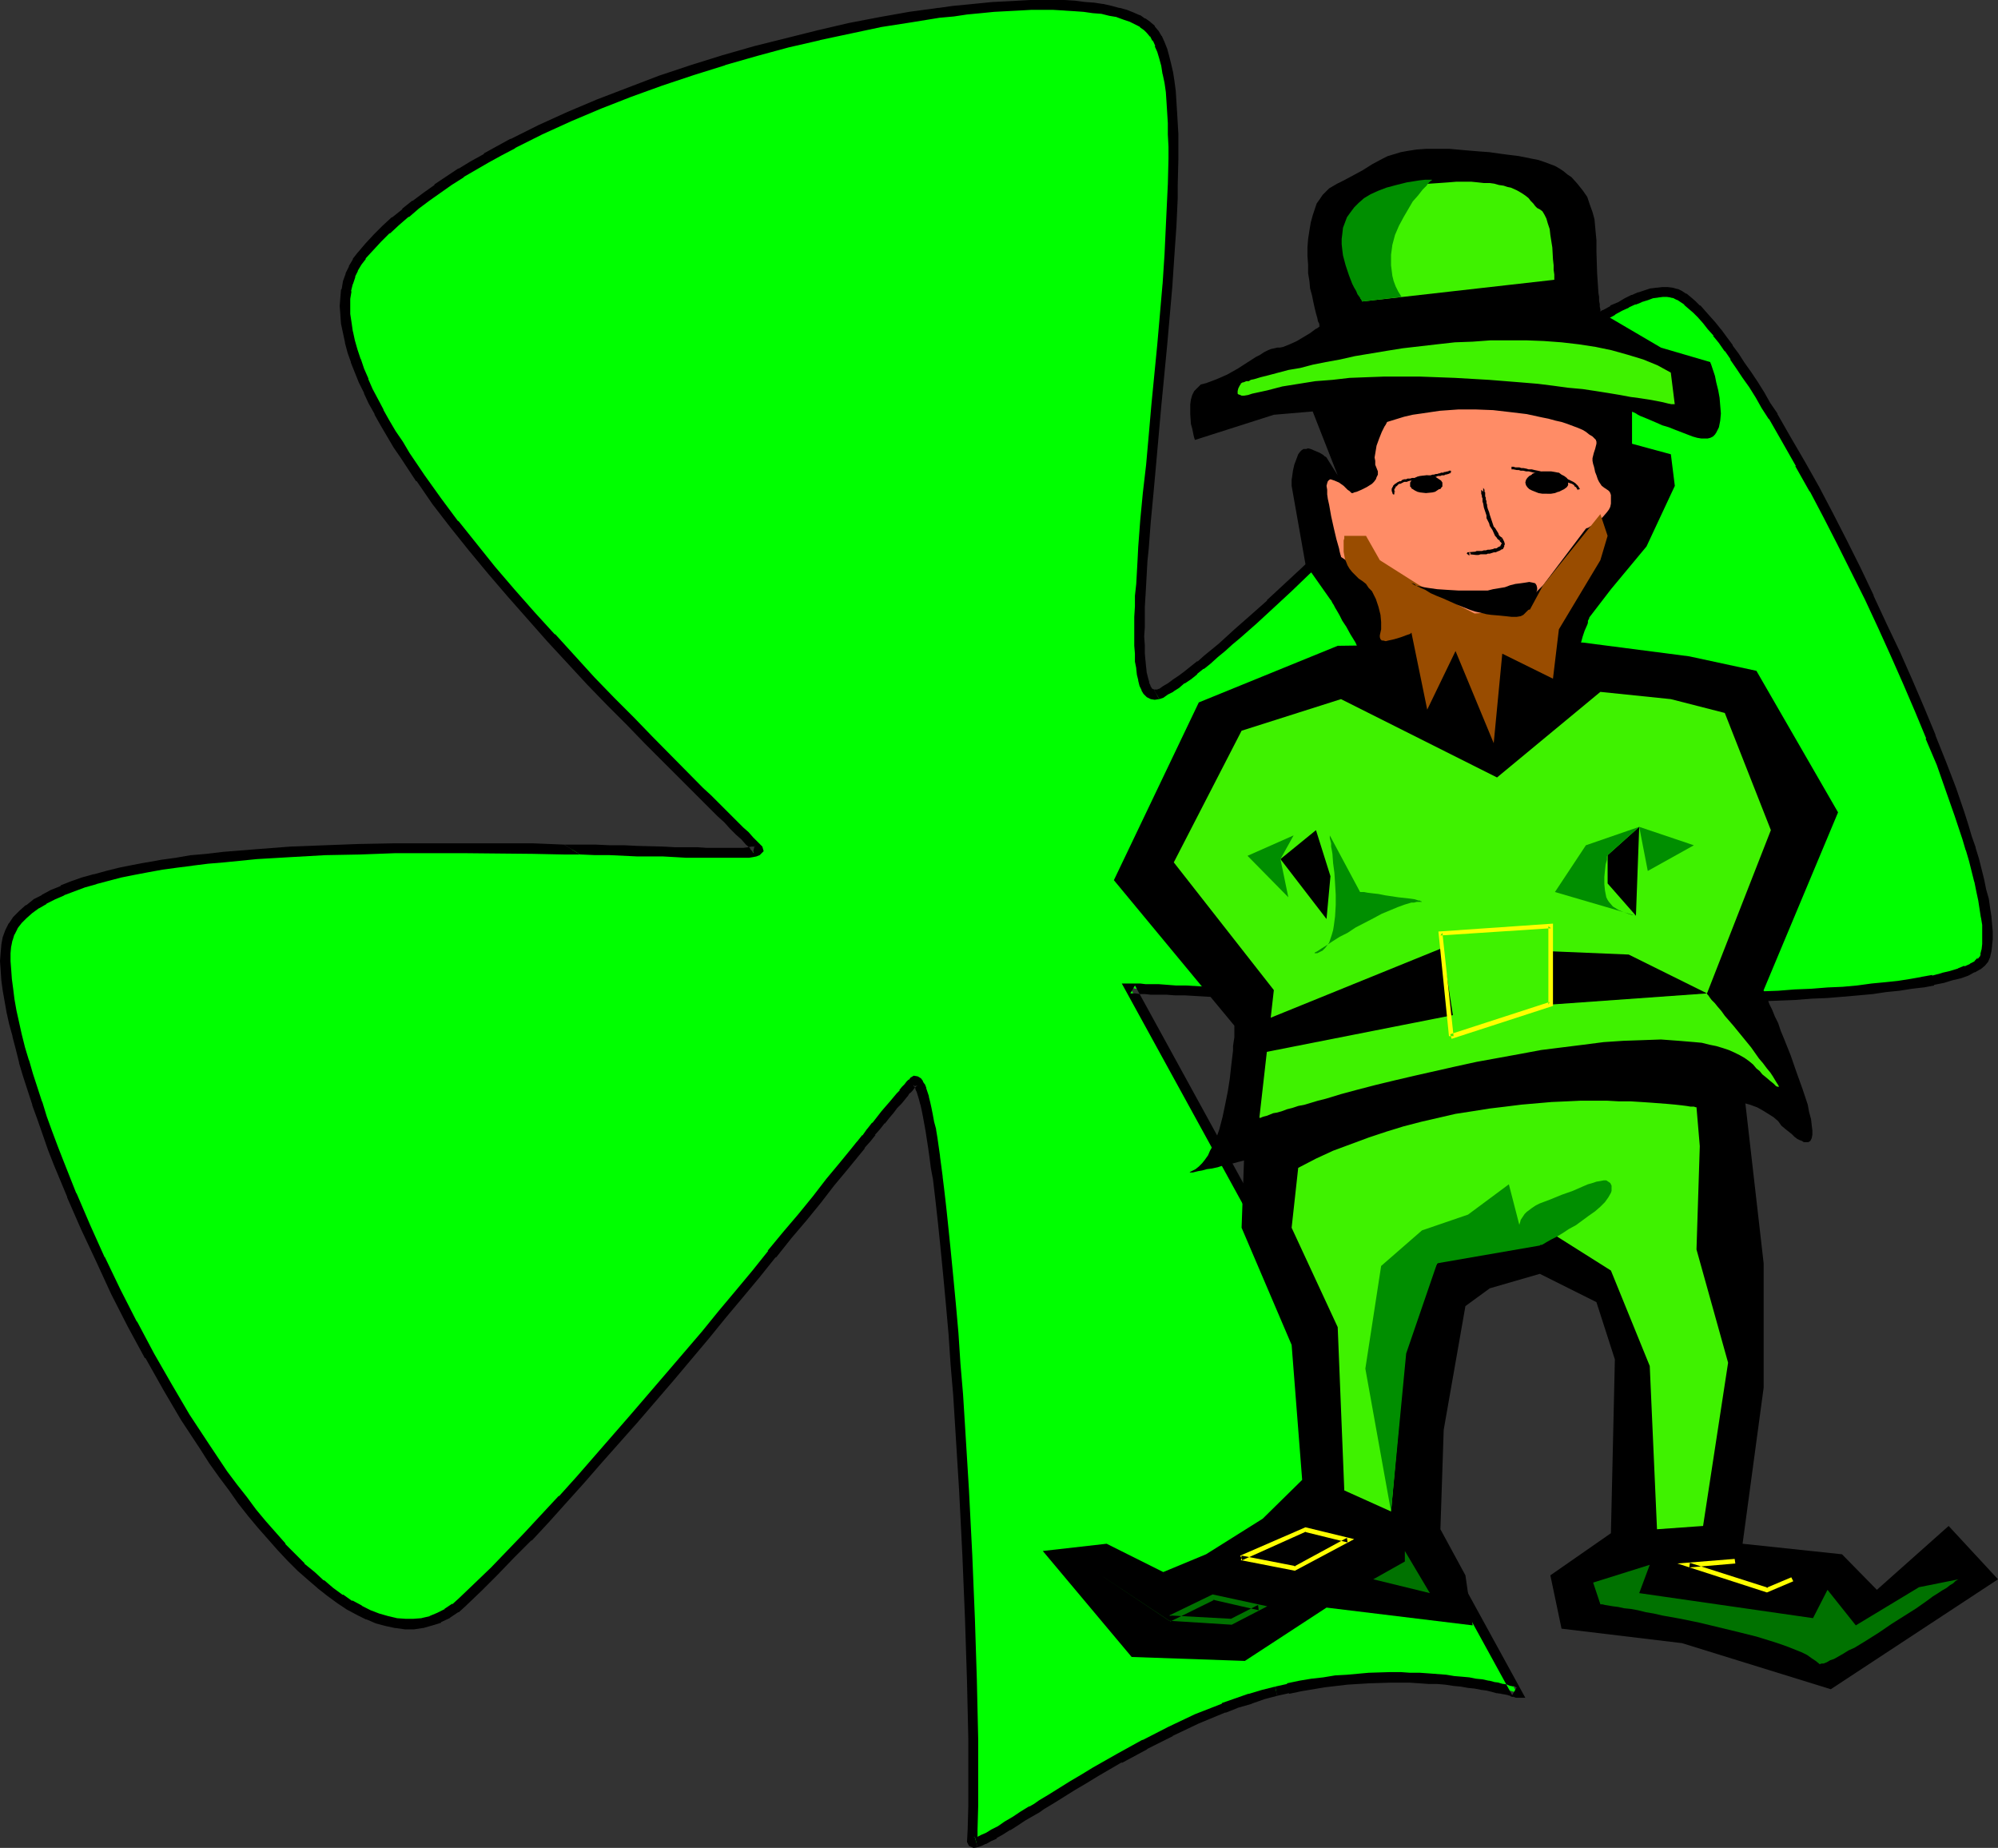
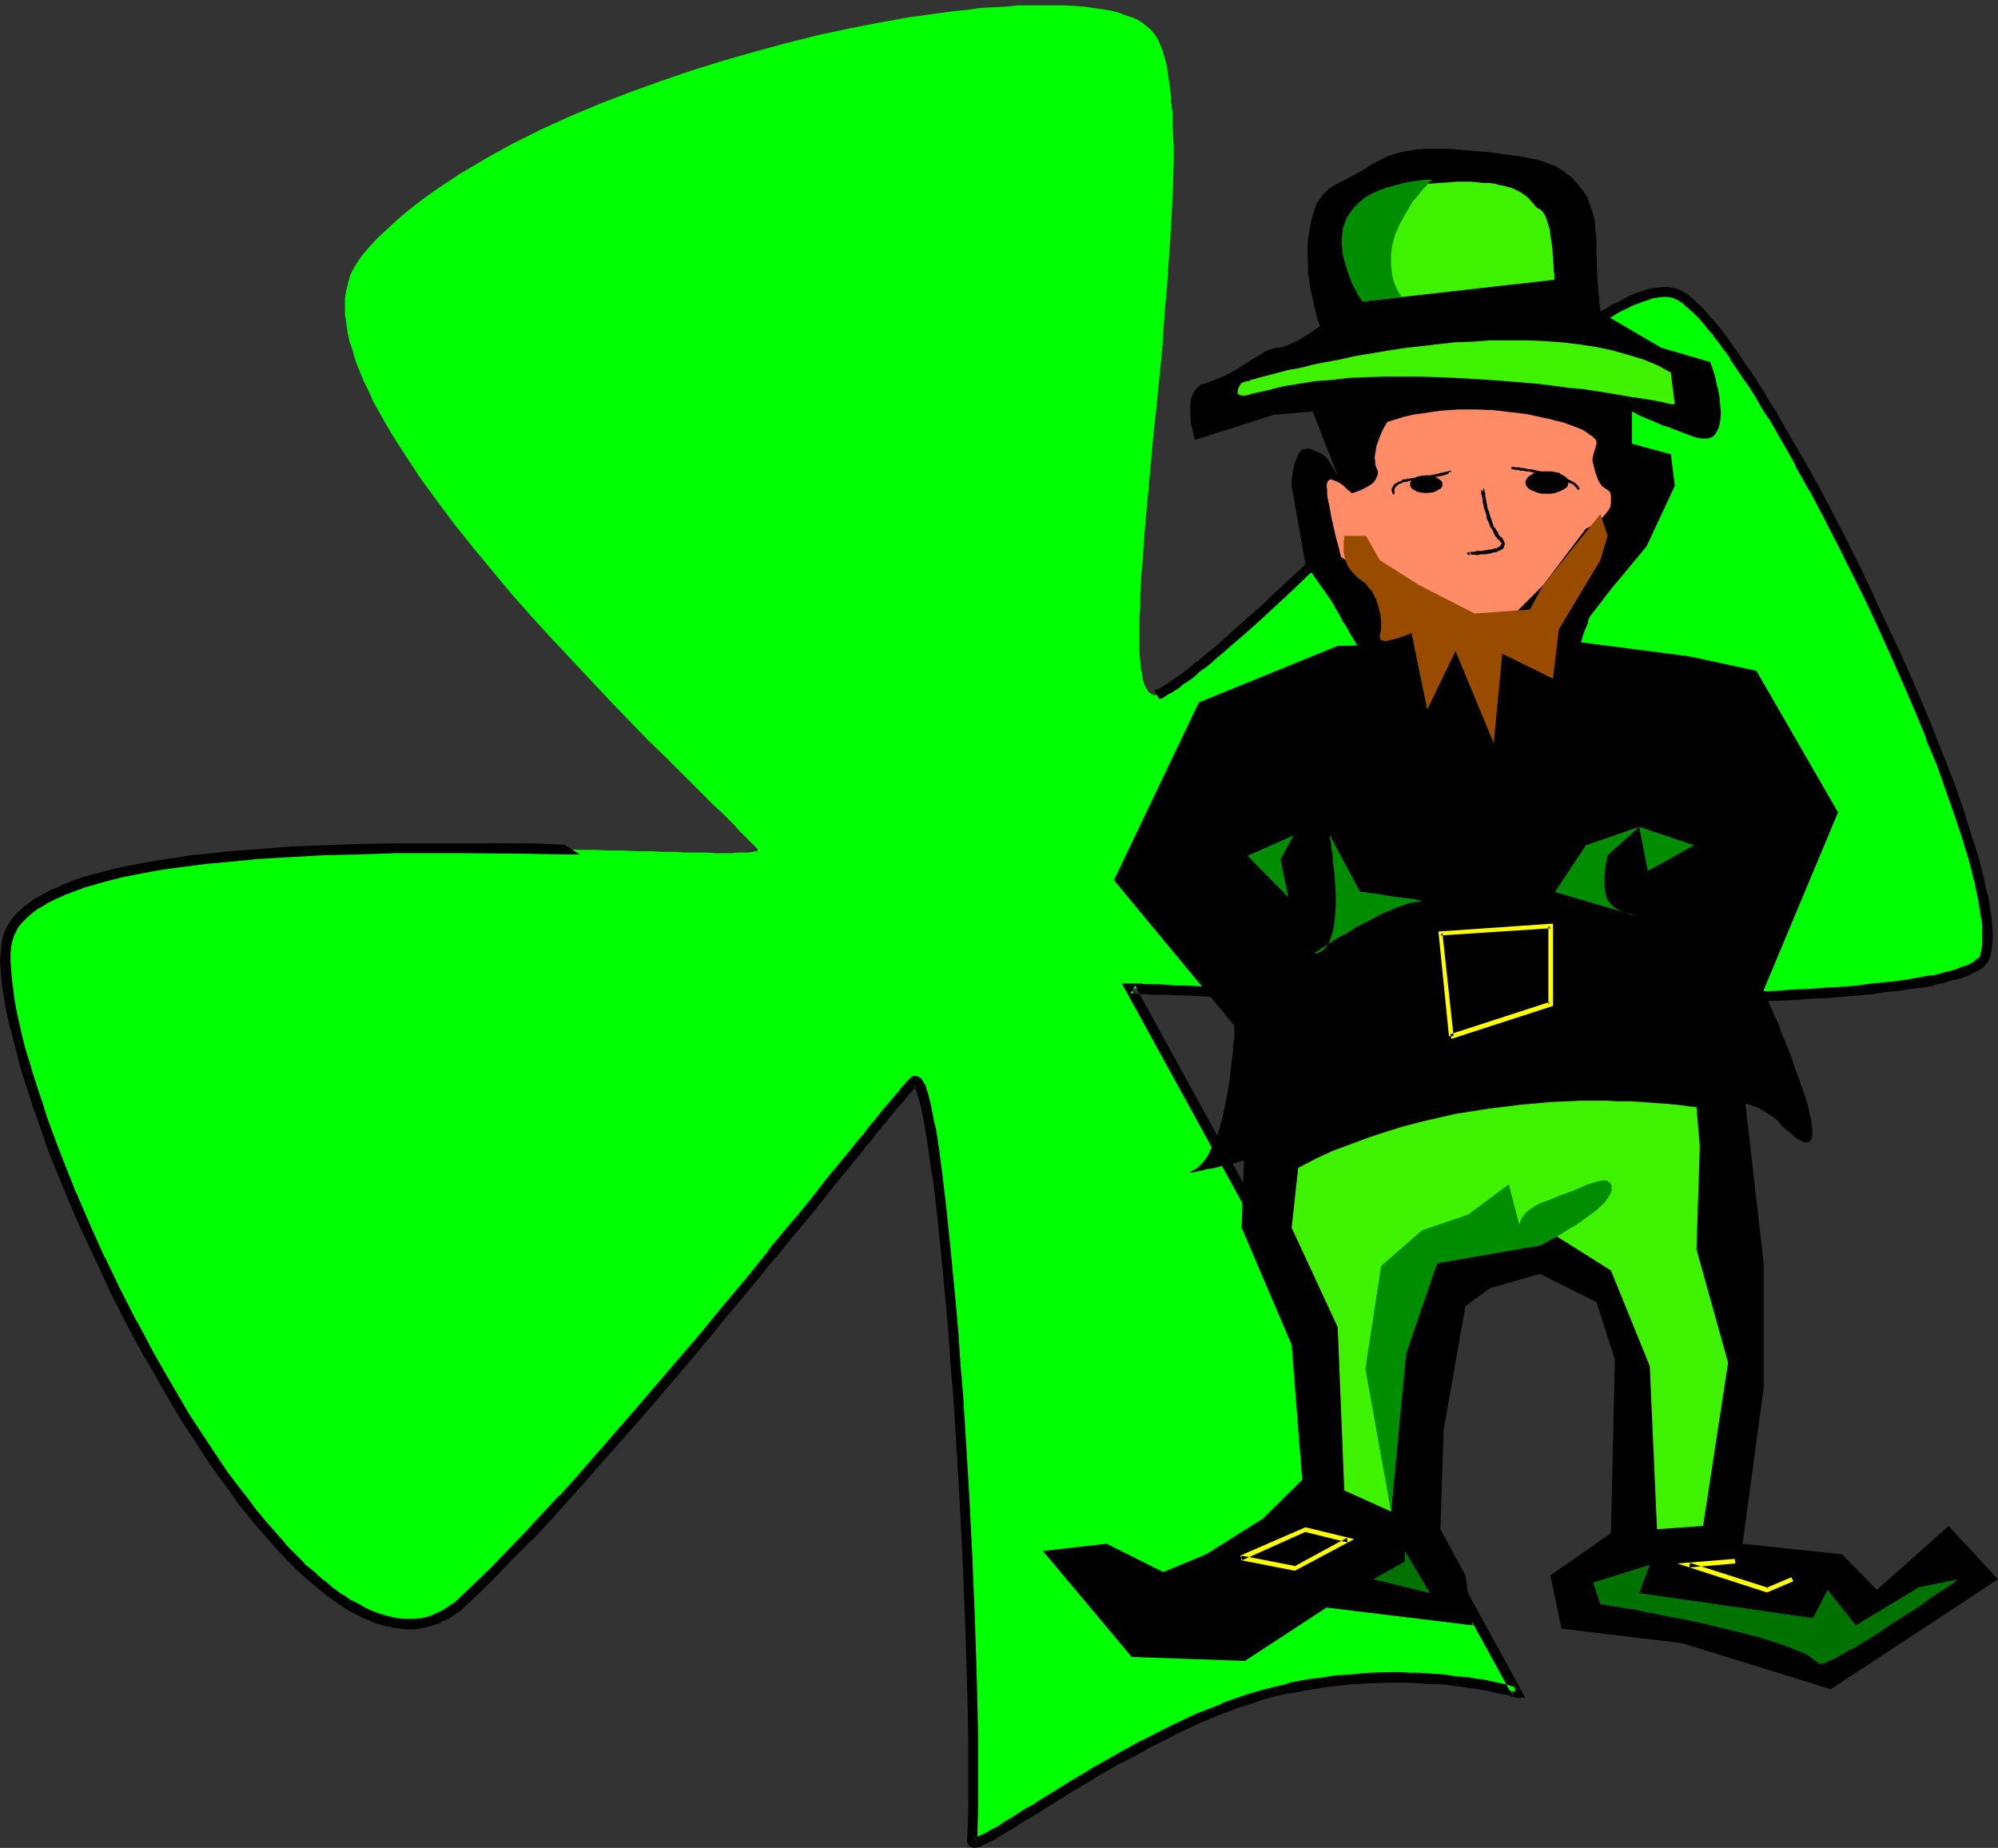
<svg xmlns="http://www.w3.org/2000/svg" xmlns:ns1="http://sodipodi.sourceforge.net/DTD/sodipodi-0.dtd" xmlns:ns2="http://www.inkscape.org/namespaces/inkscape" version="1.0" width="129.766mm" height="120mm" id="svg40" ns1:docname="Leprechaun 09.wmf">
  <rect width="100%" height="100%" fill="#333333" stroke="none" />
  <ns1:namedview id="namedview40" pagecolor="#ffffff" bordercolor="#000000" borderopacity="0.25" ns2:showpageshadow="2" ns2:pageopacity="0.0" ns2:pagecheckerboard="0" ns2:deskcolor="#d1d1d1" ns2:document-units="mm" />
  <defs id="defs1">
    <pattern id="WMFhbasepattern" patternUnits="userSpaceOnUse" width="6" height="6" x="0" y="0" />
  </defs>
  <path style="fill:#00ff00;fill-opacity:1;fill-rule:evenodd;stroke:none" d="m 313.18,415.089 3.07,-0.646 2.909,-0.646 3.07,-0.485 2.909,-0.485 2.747,-0.323 2.747,-0.323 5.494,-0.323 5.171,-0.162 h 2.424 2.424 l 2.262,0.162 2.262,0.162 2.101,0.162 2.101,0.162 1.939,0.162 1.939,0.162 1.778,0.323 1.616,0.323 1.616,0.162 1.454,0.323 1.293,0.323 1.131,0.162 1.131,0.162 0.97,0.323 0.808,0.162 0.646,0.162 0.485,0.162 0.323,0.162 h 0.323 v 0 L 277.467,242.526 h 0.646 l 0.808,0.162 h 0.97 1.131 l 1.616,0.162 h 1.778 l 1.939,0.162 h 2.262 l 2.424,0.162 2.586,0.162 h 2.909 l 2.909,0.162 h 3.232 l 3.394,0.162 3.555,0.162 3.717,0.162 3.717,0.162 h 4.04 l 4.04,0.162 4.202,0.162 4.363,0.162 8.888,0.162 9.211,0.162 9.373,0.162 h 9.696 l 9.696,0.162 h 19.23 l 9.534,-0.162 9.373,-0.162 9.05,-0.323 h 4.363 l 4.363,-0.323 4.202,-0.162 4.04,-0.323 3.878,-0.162 3.878,-0.323 3.555,-0.323 3.555,-0.323 3.394,-0.323 3.07,-0.485 3.07,-0.323 2.747,-0.485 2.586,-0.485 2.424,-0.646 2.101,-0.485 2.101,-0.485 1.616,-0.646 1.454,-0.808 1.293,-0.646 0.808,-0.646 0.808,-0.808 0.323,-0.808 0.162,-1.293 0.323,-1.454 v -1.454 -1.616 l -0.162,-1.777 -0.162,-1.939 -0.323,-2.1 -0.323,-2.262 -0.485,-2.1 -0.646,-2.424 -0.646,-2.585 -0.646,-2.585 -0.646,-2.747 -0.97,-2.585 -0.97,-2.908 -0.808,-2.908 -2.101,-6.14 -2.424,-6.301 -2.586,-6.625 -2.747,-6.625 -2.909,-6.786 -3.07,-6.948 -3.07,-6.786 -3.232,-6.948 -3.394,-6.786 -3.394,-6.786 -3.394,-6.625 -3.394,-6.463 -3.555,-6.301 -3.232,-5.817 -3.394,-5.655 -1.616,-2.747 -1.616,-2.585 -1.616,-2.585 -1.454,-2.424 -1.616,-2.262 -1.454,-2.1 -1.454,-2.1 -1.454,-1.939 -1.454,-1.939 -1.293,-1.616 -1.293,-1.454 -1.131,-1.454 -1.293,-1.293 -1.131,-0.969 -1.131,-0.969 -0.97,-0.808 -0.97,-0.485 -0.808,-0.485 -0.97,-0.323 -1.131,-0.162 h -1.293 l -1.131,0.162 -1.454,0.323 -1.454,0.323 -1.454,0.646 -1.616,0.485 -1.616,0.808 -1.616,0.808 -1.778,0.969 -1.778,1.131 -1.939,1.131 -1.939,1.293 -1.939,1.293 -2.101,1.454 -2.101,1.454 -2.101,1.616 -4.363,3.393 -4.525,3.555 -4.525,3.878 -4.686,4.039 -4.848,4.201 -4.848,4.363 -4.848,4.363 -5.01,4.524 -4.848,4.524 -9.534,9.048 -4.848,4.363 -4.525,4.363 -4.525,4.039 -4.202,4.201 -4.202,3.716 -4.04,3.555 -1.939,1.616 -1.778,1.616 -1.778,1.616 -1.778,1.454 -1.616,1.293 -1.616,1.293 -1.616,1.293 -1.454,0.969 -1.454,0.969 -1.293,0.969 -1.131,0.808 -1.131,0.646 -0.808,0.323 -0.808,0.162 -0.485,-0.162 -0.646,-0.323 -0.485,-0.485 -0.485,-0.808 -0.485,-0.969 -0.323,-1.131 -0.162,-1.293 -0.323,-1.454 -0.162,-1.777 -0.162,-1.777 v -2.1 -2.1 -2.262 -2.424 l 0.162,-2.585 v -2.747 l 0.162,-2.747 0.162,-2.908 0.323,-3.07 0.162,-3.07 0.485,-6.463 0.646,-6.786 0.646,-7.109 0.646,-7.271 0.808,-7.271 1.454,-14.865 0.485,-7.594 0.646,-7.271 0.485,-7.271 0.485,-7.109 0.323,-6.786 0.162,-3.232 0.162,-6.463 v -2.908 l -0.162,-3.07 -0.162,-2.747 v -2.747 l -0.323,-2.585 -0.162,-2.424 -0.323,-2.262 -0.323,-2.262 -0.323,-2.1 -0.485,-1.777 -0.485,-1.616 -0.646,-1.616 -0.646,-1.454 -0.808,-1.131 -0.808,-0.969 -0.97,-0.808 -0.97,-0.808 -1.293,-0.808 -1.454,-0.646 -1.616,-0.485 -1.616,-0.646 -1.939,-0.485 -2.101,-0.323 -2.101,-0.323 -2.262,-0.323 -2.424,-0.162 -2.424,-0.162 h -2.747 -5.494 -3.07 l -3.07,0.323 -3.07,0.162 -3.232,0.162 -3.232,0.485 -3.394,0.323 -3.555,0.485 -7.11,0.969 -7.272,1.293 -7.434,1.454 -7.595,1.616 -7.757,1.939 -7.757,2.1 -7.918,2.262 -7.757,2.424 -7.595,2.585 -7.595,2.747 -7.595,2.908 -7.272,3.07 -7.11,3.232 -6.787,3.393 -3.232,1.777 -3.232,1.777 -3.232,1.939 -3.07,1.777 -2.909,1.939 -2.909,1.939 -2.747,1.939 -2.586,1.939 -2.424,1.939 -2.424,2.1 -2.262,2.1 -2.262,2.1 -1.939,2.1 -1.778,2.1 -1.131,1.616 -0.97,1.616 -0.808,1.616 -0.485,1.777 -0.485,1.939 -0.323,1.939 v 1.939 2.1 l 0.323,2.1 0.323,2.262 0.485,2.262 0.808,2.262 0.646,2.424 0.97,2.424 0.97,2.424 1.293,2.585 1.131,2.585 1.454,2.585 1.454,2.585 1.616,2.747 1.616,2.585 1.778,2.747 3.717,5.655 4.04,5.494 4.202,5.655 4.525,5.655 4.686,5.655 4.686,5.655 4.848,5.494 5.01,5.494 5.01,5.332 4.848,5.17 4.848,5.17 4.686,4.847 4.525,4.686 4.525,4.363 2.101,2.1 2.101,2.1 1.939,1.939 1.939,1.939 1.778,1.777 1.778,1.777 1.778,1.616 1.616,1.616 1.454,1.454 1.293,1.454 1.293,1.293 1.293,1.293 0.97,0.969 0.97,0.969 v 0.162 l -0.162,0.323 h -0.323 l -0.808,0.162 -0.97,0.162 h -1.131 -1.454 l -1.616,0.162 h -3.878 l -2.262,-0.162 h -2.424 -2.586 l -2.747,-0.162 h -2.909 l -3.07,-0.162 h -3.232 l -3.394,-0.162 h -3.394 l -3.555,-0.162 h -3.717 l -3.878,-0.162 -7.757,-0.162 h -8.242 l -8.242,-0.162 h -8.565 l -8.726,0.162 -8.565,0.162 -8.565,0.323 -8.565,0.323 -8.403,0.646 -8.08,0.646 -3.878,0.485 -3.717,0.323 -3.878,0.485 -3.555,0.646 -3.555,0.646 -3.394,0.485 -3.232,0.808 -3.232,0.646 -3.07,0.808 -2.747,0.969 -2.747,0.808 -2.424,1.131 -2.262,0.969 -2.262,1.131 -1.939,1.131 -1.778,1.293 -1.454,1.293 -1.293,1.454 -1.131,1.454 -0.808,1.454 -0.646,1.616 -0.323,1.777 -0.162,1.777 v 1.939 l 0.162,2.262 0.162,2.262 0.323,2.424 0.485,2.585 0.485,2.908 0.646,2.747 0.646,3.07 0.808,3.232 0.808,3.232 0.97,3.232 2.262,6.948 1.293,3.555 1.293,3.716 1.454,3.716 1.454,3.878 3.07,7.594 3.394,7.917 3.717,7.917 3.717,7.917 4.04,7.917 4.202,7.917 4.363,7.594 4.525,7.433 4.525,7.109 2.424,3.555 2.262,3.232 2.424,3.393 2.424,3.07 2.262,3.07 2.424,2.908 2.424,2.747 2.424,2.747 2.424,2.585 2.262,2.262 2.586,2.262 2.262,2.1 2.424,1.777 2.262,1.777 2.424,1.454 2.424,1.293 2.262,1.131 2.262,0.969 2.262,0.646 2.262,0.323 2.101,0.323 h 2.101 l 2.262,-0.323 2.101,-0.485 1.939,-0.808 1.939,-0.969 2.101,-1.293 1.778,-1.616 3.878,-3.716 3.878,-3.878 4.04,-4.039 4.202,-4.363 4.202,-4.524 4.202,-4.524 4.363,-4.847 4.363,-5.009 8.888,-10.018 8.888,-10.341 8.565,-10.179 4.202,-5.17 4.202,-5.009 4.04,-4.847 4.04,-4.847 3.717,-4.686 3.717,-4.363 3.555,-4.363 3.232,-4.201 3.232,-3.878 2.909,-3.555 1.293,-1.777 1.454,-1.616 1.293,-1.616 1.131,-1.454 1.131,-1.293 1.131,-1.454 0.97,-1.131 0.97,-1.293 0.97,-0.969 0.808,-0.969 0.646,-0.808 0.646,-0.808 0.646,-0.646 0.485,-0.646 0.485,-0.485 0.323,-0.323 0.323,-0.162 0.323,0.162 0.323,0.162 0.323,0.323 0.162,0.646 0.323,0.808 0.323,0.969 0.485,1.131 0.323,1.293 0.162,1.454 0.485,1.616 0.323,1.616 0.323,1.939 0.323,2.1 0.323,2.1 0.323,2.262 0.323,2.585 0.323,2.585 0.323,2.585 0.323,2.747 0.485,2.908 0.162,3.07 0.808,6.301 0.646,6.463 0.485,6.948 0.646,7.271 0.646,7.433 0.485,7.594 0.485,7.756 0.97,15.673 0.808,15.996 0.485,7.917 0.323,7.756 0.162,7.594 0.323,7.594 0.162,7.271 v 6.948 l 0.162,6.786 v 3.232 l -0.162,3.232 v 3.07 2.908 2.908 l -0.162,2.747 0.162,0.323 0.323,0.162 h 0.485 l 0.808,-0.323 0.97,-0.485 1.131,-0.646 1.454,-0.646 1.616,-0.969 1.616,-0.969 1.939,-1.131 1.939,-1.293 2.262,-1.454 1.131,-0.646 1.131,-0.646 2.424,-1.616 1.293,-0.808 1.293,-0.646 2.586,-1.616 2.747,-1.777 2.909,-1.616 5.818,-3.393 6.302,-3.393 6.302,-3.232 6.464,-3.07 6.626,-2.747 3.232,-1.131 3.232,-1.131 3.232,-0.969 z" id="path1" />
  <path style="fill:#000000;fill-opacity:1;fill-rule:evenodd;stroke:none" d="m 313.504,416.22 v 0 l 2.909,-0.646 v 0.162 l 3.07,-0.646 v 0 l 2.909,-0.485 2.909,-0.485 2.747,-0.323 v 0 l 2.747,-0.323 v 0 l 5.333,-0.323 5.171,-0.162 v 0 h 2.424 v 0 h 2.262 l 2.424,0.162 2.262,0.162 h 2.101 v 0 l 1.939,0.162 2.101,0.323 1.778,0.162 v 0 l 1.778,0.323 1.616,0.162 1.616,0.323 1.293,0.162 v 0 l 1.293,0.323 v 0 l 1.131,0.323 h 0.162 l 1.131,0.162 h -0.162 l 0.97,0.162 v 0 l 0.808,0.162 h -0.162 l 0.646,0.162 0.162,0.162 0.646,0.162 -0.162,-0.162 0.323,0.162 v 0 l 0.485,0.162 h 2.262 l -95.829,-174.826 -1.131,1.939 h 0.646 -0.162 0.808 v 0 l 0.97,0.162 h 1.293 l 1.454,0.162 h 1.778 2.101 l 2.101,0.162 h 2.424 l 2.747,0.162 2.747,0.162 3.07,0.162 v 0 h 3.232 v 0 l 3.394,0.162 3.394,0.162 7.595,0.162 4.04,0.162 12.443,0.323 h 0.162 l 18.099,0.485 9.373,0.162 h 9.696 l 9.696,0.162 h 19.23 l 9.534,-0.162 9.373,-0.162 h 0.162 l 13.413,-0.485 4.202,-0.162 4.202,-0.162 4.04,-0.323 3.878,-0.162 3.878,-0.323 h 0.162 l 3.555,-0.323 3.555,-0.323 3.232,-0.485 3.232,-0.323 v 0 l 3.07,-0.485 2.747,-0.323 h 0.162 l 2.586,-0.485 v -0.162 l 2.424,-0.485 v 0 l 2.101,-0.646 2.101,-0.485 v 0 l 1.778,-0.646 v 0 l 1.454,-0.808 h 0.162 l 1.131,-0.646 0.323,-0.162 0.97,-0.808 0.808,-0.969 0.485,-1.131 0.323,-1.454 v 0 l 0.162,-1.293 v -0.162 l 0.162,-1.454 v -1.939 l -0.162,-1.777 v 0 l -0.162,-1.939 v 0 l -0.323,-2.1 -0.323,-2.262 v 0 l -0.646,-2.262 v 0 l -0.485,-2.424 v 0 l -0.646,-2.585 -0.646,-2.585 -0.808,-2.585 v -0.162 l -0.97,-2.747 -0.808,-2.747 -0.97,-3.07 v 0 l -2.101,-6.14 -2.424,-6.301 -2.586,-6.463 v -0.162 l -2.747,-6.625 -2.909,-6.786 -3.07,-6.948 -3.232,-6.786 -3.232,-6.948 v -0.162 l -3.232,-6.786 -3.394,-6.786 -3.394,-6.625 -3.394,-6.463 v 0 l -3.555,-6.301 v 0 l -3.394,-5.817 -3.232,-5.655 v -0.162 l -1.778,-2.585 v 0 l -1.454,-2.585 v 0 l -1.616,-2.585 -1.616,-2.424 -1.616,-2.262 -1.454,-2.262 v 0 l -1.454,-1.939 v -0.162 l -1.454,-1.939 -1.293,-1.777 -0.162,-0.162 -1.293,-1.616 -1.293,-1.454 -1.293,-1.454 v 0 l -1.131,-1.293 h -0.162 l -1.131,-1.131 -1.131,-0.969 v 0 l -0.97,-0.808 h -0.162 l -0.97,-0.646 v 0 l -0.97,-0.485 h -0.162 l -1.131,-0.323 -1.293,-0.162 h -1.293 l -1.293,0.162 h -0.162 l -1.293,0.162 h -0.162 l -1.454,0.485 -1.454,0.485 h -0.162 l -1.454,0.646 h -0.162 l -1.616,0.808 v 0 l -1.616,0.969 -1.939,0.808 v 0.162 l -1.778,0.969 h -0.162 l -1.778,1.293 -1.939,1.131 -1.939,1.293 v 0.162 l -2.101,1.454 v 0 l -2.101,1.454 -2.101,1.616 -4.363,3.393 -4.525,3.555 h -0.162 l -4.525,3.878 -9.534,8.24 -4.848,4.363 -9.858,8.887 v 0 l -4.848,4.686 -9.696,8.887 -4.686,4.363 -4.525,4.363 -4.525,4.201 -4.363,4.039 h 0.162 l -4.202,3.716 -4.04,3.555 -1.939,1.777 -1.778,1.616 -1.778,1.454 -1.778,1.454 -1.616,1.454 v -0.162 l -1.616,1.293 v 0 l -1.616,1.293 v 0 l -1.293,0.969 v 0 l -1.454,0.969 v 0 l -1.293,0.969 v 0 l -1.131,0.646 -1.131,0.808 0.162,-0.162 -0.808,0.323 0.162,-0.162 -0.646,0.162 1.293,2.262 0.97,-0.323 1.131,-0.808 1.293,-0.646 0.162,-0.162 1.293,-0.808 v 0 l 1.293,-1.131 h 0.162 l 1.454,-0.969 v 0 l 1.616,-1.293 h -0.162 l 1.616,-1.293 h 0.162 l 1.616,-1.293 1.778,-1.616 1.778,-1.454 1.778,-1.616 1.939,-1.616 4.04,-3.555 4.202,-3.878 v 0 l 4.363,-4.039 4.363,-4.201 4.686,-4.201 4.686,-4.363 9.696,-9.048 4.848,-4.524 h -0.162 l 9.858,-8.887 4.848,-4.363 9.534,-8.24 4.525,-3.878 v 0 l 4.525,-3.555 4.363,-3.393 2.101,-1.616 2.101,-1.454 h -0.162 l 2.101,-1.454 v 0 l 1.939,-1.293 1.939,-1.131 1.939,-1.293 v 0 l 1.778,-0.969 h -0.162 l 1.778,-0.969 1.778,-0.808 h -0.162 l 1.778,-0.808 -0.162,0.162 1.616,-0.646 h -0.162 l 1.616,-0.485 1.293,-0.485 v 0 l 1.293,-0.162 h -0.162 l 1.293,-0.162 h -0.162 1.293 -0.162 l 1.131,0.162 h -0.323 l 0.97,0.162 h -0.162 l 0.97,0.485 -0.162,-0.162 0.97,0.646 v 0 l 0.97,0.646 h -0.162 l 1.131,0.969 1.131,0.969 v 0 l 1.131,1.131 v 0 l 1.293,1.454 1.131,1.454 1.454,1.616 h -0.162 l 1.454,1.777 1.454,2.1 v -0.162 l 1.454,2.1 h -0.162 l 1.454,2.1 1.616,2.424 1.616,2.262 1.616,2.585 v 0 l 1.454,2.585 v 0 l 1.778,2.747 v -0.162 l 3.232,5.655 3.394,5.978 h -0.162 l 3.555,6.301 v -0.162 l 3.394,6.463 3.394,6.625 3.394,6.786 3.394,6.786 v 0 l 3.232,6.948 3.07,6.786 3.07,6.948 2.909,6.786 2.747,6.625 h -0.162 l 2.747,6.463 2.262,6.463 2.101,5.978 v 0 l 0.97,2.908 0.97,2.908 0.808,2.747 v -0.162 l 0.808,2.747 0.646,2.585 0.646,2.585 v -0.162 l 0.485,2.424 v 0 l 0.485,2.262 v 0 l 0.323,2.1 0.323,2.1 v -0.162 l 0.323,1.939 v 0 1.777 0 1.616 0 1.454 -0.162 l -0.162,1.454 v -0.162 l -0.323,1.293 0.162,-0.162 -0.323,0.808 0.162,-0.323 -0.646,0.808 v -0.323 l -0.808,0.808 h 0.162 l -1.293,0.646 h 0.162 l -1.454,0.646 v -0.162 l -1.616,0.646 h 0.162 l -2.101,0.646 -2.101,0.485 h 0.162 l -2.424,0.646 v -0.162 l -2.747,0.485 h 0.162 l -2.747,0.485 -3.07,0.485 v 0 l -3.07,0.323 -3.394,0.323 -3.555,0.485 -3.555,0.323 v 0 l -3.717,0.162 -4.04,0.323 -4.04,0.162 -4.04,0.323 -4.363,0.162 -13.413,0.323 v 0 l -9.373,0.162 -9.534,0.162 -19.23,0.162 -9.696,-0.162 -9.696,-0.162 -9.373,-0.162 -18.099,-0.323 v 0 l -12.605,-0.323 -3.878,-0.162 -7.595,-0.323 h -3.394 l -3.555,-0.162 v 0 l -3.232,-0.162 h 0.162 -3.07 l -2.747,-0.162 -2.747,-0.162 h -2.424 l -2.101,-0.162 -2.101,-0.162 h -1.778 -1.454 l -1.293,-0.162 h -0.97 v 0 h -0.646 -0.162 -2.747 l 95.829,174.664 1.131,-1.939 v 0 l 0.323,0.162 -0.323,-0.162 h 0.162 -0.485 v -0.162 l -0.646,-0.162 0.162,0.162 -0.646,-0.162 h -0.162 l -0.808,-0.323 h 0.162 l -0.97,-0.162 h -0.162 l -1.131,-0.323 h 0.162 l -1.293,-0.162 h 0.162 l -1.293,-0.323 h -0.162 l -1.454,-0.323 -1.616,-0.162 -1.616,-0.323 -1.778,-0.162 v 0 l -1.939,-0.162 -1.939,-0.323 -2.101,-0.162 v 0 l -2.101,-0.162 -2.262,-0.162 h -2.424 l -2.262,-0.162 h -0.162 -2.424 -0.162 l -5.171,0.162 -5.333,0.485 v 0 l -2.909,0.162 v 0 l -2.909,0.485 -2.909,0.323 -2.909,0.485 v 0 l -3.07,0.646 v 0.162 l -2.909,0.646 v 0 z" id="path2" />
-   <path style="fill:#000000;fill-opacity:1;fill-rule:evenodd;stroke:none" d="m 283.284,169.332 h 0.485 l -0.646,-0.162 0.323,0.162 -0.646,-0.323 0.323,0.323 -0.485,-0.485 0.162,0.162 -0.485,-0.808 0.162,0.162 -0.485,-0.969 0.162,0.162 -0.323,-1.131 v 0 l -0.323,-1.293 v 0.162 l -0.162,-1.616 v 0.162 l -0.162,-1.777 v 0.162 l -0.162,-1.939 v -1.939 l -0.162,-2.262 v 0.162 l 0.162,-2.262 v -2.424 0 -2.585 0 l 0.162,-2.747 v 0.162 l 0.162,-2.908 0.162,-2.908 0.162,-2.908 v 0 l 0.323,-3.07 0.485,-6.463 0.646,-6.786 0.646,-7.109 0.646,-7.271 0.646,-7.271 1.454,-15.027 1.293,-14.703 v -0.162 l 0.485,-7.271 0.485,-6.948 0.323,-6.948 v -3.232 0 l 0.162,-6.463 v -2.908 -3.07 0 l -0.162,-2.747 -0.162,-2.747 -0.162,-2.585 v 0 l -0.162,-2.585 v 0 l -0.323,-2.424 -0.323,-2.1 v 0 l -0.485,-2.1 v 0 l -0.485,-1.939 v 0 l -0.485,-1.777 v 0 l -0.646,-1.616 v 0 l -0.646,-1.454 -0.162,-0.162 -0.646,-1.131 -0.162,-0.162 -0.808,-0.969 V 6.301 l -0.97,-0.808 -0.162,-0.162 -1.131,-0.808 h -0.162 l -1.131,-0.808 h -0.162 l -1.454,-0.646 v 0 l -1.616,-0.646 v 0 l -1.778,-0.485 h -0.162 l -1.778,-0.485 v 0 l -2.101,-0.485 h -0.162 L 268.579,0.646 v 0 l -2.262,-0.162 -2.424,-0.323 v 0 L 261.307,0 v 0 h -2.747 -5.656 l -2.909,0.162 -3.07,0.162 -3.07,0.162 h -0.162 l -3.232,0.323 -3.232,0.323 -3.394,0.323 -3.394,0.485 h -0.162 l -7.11,0.969 -7.272,1.293 v 0 l -7.595,1.454 -7.595,1.777 v 0 l -7.757,1.939 -7.757,1.939 -7.918,2.262 v 0 l -7.757,2.424 -7.757,2.585 v 0 l -7.595,2.908 -7.595,2.908 v 0 l -7.272,3.07 -7.11,3.232 v 0 l -6.787,3.393 h -0.162 l -3.232,1.777 v 0 l -3.232,1.777 v 0.162 l -3.232,1.777 -2.909,1.777 h -0.162 l -2.909,1.939 -2.909,1.939 v 0.162 l -2.747,1.939 -2.586,1.939 h -0.162 l -2.424,1.939 v 0.162 l -2.424,1.939 h -0.162 l -2.262,2.1 v 0 l -2.101,2.1 v 0 l -2.101,2.262 v 0 l -1.778,2.1 -0.162,0.162 -1.131,1.454 v 0.162 l -0.97,1.616 v 0.162 l -0.808,1.616 v 0.162 l -0.646,1.777 v 0 l -0.323,1.939 -0.162,0.162 -0.162,1.939 v 0 l -0.162,2.1 v 0 l 0.162,2.1 v 0.162 l 0.162,2.1 v 0 l 0.485,2.262 v 0 l 0.485,2.262 v 0.162 l 0.646,2.424 0.808,2.262 v 0.162 l 0.97,2.424 0.97,2.424 v 0 l 1.293,2.585 v 0.162 l 1.131,2.424 1.454,2.585 v 0.162 l 1.454,2.585 1.616,2.747 v 0 l 1.616,2.747 1.778,2.585 3.717,5.655 h 0.162 l 3.878,5.655 4.363,5.655 v 0 l 4.525,5.655 v 0 l 4.686,5.655 4.848,5.655 4.848,5.494 4.848,5.494 v 0 l 9.858,10.664 v 0 l 4.848,5.009 4.848,4.847 4.525,4.686 12.443,12.441 1.939,1.939 3.394,3.393 1.616,1.454 1.454,1.616 1.454,1.454 1.293,1.131 v 0 l 1.131,1.293 v 0 l 1.131,0.969 h -0.162 l 0.97,1.131 -0.162,-0.485 v 0.162 l 0.323,-1.293 -0.162,0.162 0.485,-0.323 -0.323,0.162 v 0 h -0.646 l -0.97,0.162 h 0.162 l -1.293,0.162 h 0.162 -1.454 -1.616 v 0 h -3.878 v 0 h -2.101 l -2.424,-0.162 h -2.747 -2.747 v 0 l -2.909,-0.162 v 0 l -6.302,-0.162 v 0 l -3.232,-0.162 h -0.162 -3.394 v 0 l -3.555,-0.162 v 0 h -3.717 -3.878 l 3.878,2.424 3.717,0.162 h -0.162 3.555 0.162 l 3.394,0.162 v 0 l 3.394,0.162 v 0 h 6.302 v 0 l 2.909,0.162 v 0 l 2.747,0.162 h 2.586 v 0 h 2.424 2.101 0.162 3.878 v 0 h 1.616 v 0 h 1.454 v 0 h 1.293 v 0 l 0.97,-0.162 0.808,-0.162 v 0 l 0.808,-0.323 0.97,-0.969 -0.323,-1.131 -1.131,-1.131 v 0 l -1.131,-1.131 v 0 l -1.131,-1.293 v 0 l -1.293,-1.131 -1.454,-1.454 -1.454,-1.454 -1.616,-1.616 -3.394,-3.393 -1.939,-1.777 -12.443,-12.603 -4.525,-4.686 -4.848,-4.847 -4.848,-5.009 v 0 l -9.696,-10.664 v 0.162 l -5.01,-5.494 -4.848,-5.494 -4.848,-5.655 -4.525,-5.655 v 0 l -4.525,-5.655 v 0.162 l -4.202,-5.655 -4.04,-5.655 v 0 l -3.717,-5.494 -1.616,-2.747 -1.778,-2.585 v 0 l -1.616,-2.747 -1.454,-2.585 0.162,0.162 -1.454,-2.747 -1.293,-2.424 v 0 l -1.131,-2.585 0.162,0.162 -1.131,-2.585 -0.808,-2.424 v 0.162 l -0.808,-2.424 -0.646,-2.262 v 0 l -0.485,-2.262 v 0.162 l -0.323,-2.262 v 0 l -0.323,-2.1 v 0 -1.939 0 -1.939 0.162 l 0.323,-1.939 -0.162,0.162 0.485,-1.939 v 0.162 l 0.646,-1.939 -0.162,0.162 0.808,-1.616 -0.162,0.162 0.97,-1.616 v 0 l 1.131,-1.454 h -0.162 l 1.939,-2.1 v 0 l 1.939,-2.1 v 0 l 2.101,-2.1 v 0.162 l 2.262,-2.1 v 0 l 2.424,-2.1 v 0.162 l 2.424,-2.1 v 0 l 2.586,-1.939 2.747,-1.939 v 0 l 2.747,-1.939 3.07,-1.939 h -0.162 l 3.07,-1.777 3.07,-1.777 v 0 l 3.232,-1.777 v 0 l 3.394,-1.777 h -0.162 l 6.787,-3.393 v 0 l 7.11,-3.232 7.272,-3.07 v 0 l 7.434,-2.908 7.595,-2.747 v 0 l 7.757,-2.585 7.757,-2.424 h -0.162 l 7.918,-2.262 7.757,-2.1 7.757,-1.777 h -0.162 l 7.595,-1.616 7.595,-1.616 v 0 l 7.272,-1.131 6.949,-1.131 v 0 l 3.555,-0.323 3.232,-0.485 3.394,-0.323 3.232,-0.323 v 0 l 3.07,-0.162 3.07,-0.162 2.909,-0.162 v 0 h 5.494 l 2.747,0.162 h -0.162 l 2.586,0.162 v 0 l 2.262,0.162 2.262,0.323 v 0 l 2.101,0.162 v 0 l 1.939,0.485 v 0 l 1.939,0.323 h -0.162 l 1.778,0.646 v 0 l 1.454,0.485 v 0 l 1.293,0.646 v 0 l 1.293,0.646 h -0.162 l 1.131,0.808 -0.162,-0.162 0.97,0.969 -0.162,-0.162 0.808,0.969 V 8.887 l 0.646,1.293 V 9.856 l 0.646,1.454 h -0.162 l 0.646,1.454 v 0 l 0.485,1.616 v 0 l 0.485,1.777 v 0 l 0.323,2.1 v -0.162 l 0.485,2.262 0.323,2.262 v 0 l 0.162,2.424 v 0 l 0.162,2.585 0.162,2.585 v 2.908 -0.162 l 0.162,3.07 v 2.908 l -0.162,6.463 v -0.162 l -0.162,3.393 -0.323,6.786 -0.323,6.948 -0.485,7.433 v -0.162 l -1.293,14.865 -1.454,14.865 -0.646,7.433 -0.646,7.271 -0.808,6.948 -0.646,6.786 -0.485,6.463 -0.162,3.232 v 0 l -0.162,2.908 -0.162,2.908 -0.323,2.908 v 0 2.747 -0.162 l -0.162,2.585 v 0.162 2.424 -0.162 2.262 0.162 2.262 l 0.162,1.939 v 1.939 0 l 0.323,1.616 v 0.162 l 0.162,1.454 v 0 l 0.323,1.293 v 0.162 l 0.323,1.293 0.485,0.969 v 0.162 l 0.485,0.808 0.808,0.808 0.97,0.485 0.97,0.162 1.131,-0.162 z" id="path3" />
  <path style="fill:#000000;fill-opacity:1;fill-rule:evenodd;stroke:none" d="m 138.491,207.302 -7.757,-0.323 h -16.483 -8.565 -8.726 l -8.565,0.162 h -0.162 l -8.565,0.323 -8.403,0.323 -8.403,0.646 v 0 l -8.08,0.646 -4.04,0.485 -3.717,0.323 h -0.162 l -3.717,0.646 -3.555,0.485 -3.555,0.646 H 35.875 l -3.394,0.646 -3.232,0.646 v 0 l -3.232,0.808 -2.909,0.808 h -0.162 l -2.909,0.808 v 0 l -2.747,0.969 -2.424,0.969 v 0.162 l -2.424,0.969 v 0 l -2.101,1.131 -0.162,0.162 -1.939,0.969 -0.162,0.162 -1.616,1.293 H 6.302 l -1.454,1.293 -0.162,0.162 -1.293,1.293 -0.162,0.162 -0.97,1.454 -0.162,0.162 -0.808,1.616 v 0 l -0.646,1.777 -0.323,1.777 v 0.162 L 0.162,233.801 0,235.901 v 0 l 0.162,2.262 v 0 l 0.162,2.424 0.323,2.424 v 0 l 0.485,2.747 v 0 l 0.485,2.747 0.646,2.908 v 0 l 0.808,2.908 v 0.162 l 0.808,3.07 0.808,3.232 v 0.162 l 0.97,3.232 2.262,6.948 v 0.162 l 1.293,3.555 1.293,3.716 1.293,3.716 1.454,3.716 3.232,7.756 v 0.162 l 3.394,7.756 3.717,7.917 v 0 l 3.717,8.079 4.04,7.917 v 0 l 4.202,7.756 h 0.162 l 4.363,7.756 4.363,7.433 v 0 l 4.686,7.109 2.262,3.555 v 0 l 2.424,3.393 v 0 l 2.424,3.232 2.262,3.232 2.424,3.07 v 0 l 2.424,2.908 v 0 l 2.424,2.747 2.424,2.747 v 0 l 2.424,2.585 2.424,2.424 v 0 l 2.586,2.262 2.262,1.939 0.162,0.162 2.262,1.777 2.424,1.777 v 0 l 2.424,1.616 v 0 l 2.424,1.293 v 0 l 2.262,1.131 h 0.162 l 2.262,0.969 v 0 l 2.424,0.646 v 0 l 2.262,0.485 h 0.162 l 2.262,0.323 h 2.262 l 2.101,-0.323 h 0.162 l 2.262,-0.646 v 0 l 2.101,-0.646 v -0.162 l 2.101,-0.969 0.162,-0.162 1.939,-1.293 h 0.162 l 1.778,-1.616 0.162,-0.162 3.717,-3.555 3.878,-3.878 4.04,-4.201 4.202,-4.201 h 0.162 l 4.202,-4.524 4.202,-4.686 v 0 l 4.363,-4.847 4.363,-5.009 8.888,-10.018 8.888,-10.341 8.565,-10.179 4.202,-5.17 4.202,-5.009 4.04,-4.847 3.878,-4.847 h 0.162 l 3.717,-4.686 v 0 l 3.717,-4.363 3.555,-4.363 v 0 l 3.232,-4.201 v 0 l 3.232,-3.878 v 0 l 2.909,-3.555 v 0 l 1.454,-1.777 h -0.162 l 1.454,-1.616 v 0 l 1.293,-1.616 h -0.162 l 1.293,-1.454 v 0 l 1.131,-1.454 v 0.162 l 1.131,-1.454 v 0 l 0.97,-1.131 v 0 l 0.97,-1.293 0.97,-0.969 0.808,-0.969 0.646,-0.808 0.162,-0.162 0.485,-0.808 v 0.162 l 0.646,-0.646 v 0 l 0.485,-0.646 0.485,-0.485 -0.162,0.162 0.323,-0.323 -0.162,0.162 0.323,-0.162 -0.97,0.162 h 0.323 l -0.323,-0.162 0.323,0.162 -0.485,-0.323 0.323,0.485 v -0.162 l 0.323,0.646 -0.162,-0.162 0.323,0.808 v -0.162 l 0.646,2.1 v 0 l 0.323,1.293 v -0.162 l 0.323,1.454 v 0 l 0.323,1.616 v 0 l 0.323,1.777 0.323,1.777 v 0 l 0.323,2.1 0.323,2.1 0.323,2.262 v 0 l 0.323,2.585 v 0 l 0.485,2.585 v -0.162 l 0.323,2.747 0.323,2.747 v 0 l 0.323,2.908 v 0 l 0.323,2.908 0.646,6.301 0.646,6.625 0.646,6.948 0.646,7.271 0.485,7.271 v 0 l 0.646,7.594 0.485,7.756 0.97,15.673 0.808,15.996 0.323,7.917 0.323,7.756 0.485,15.188 v 0 l 0.323,14.219 v 6.786 3.232 3.232 3.07 l -0.162,5.817 -0.162,3.07 0.485,0.969 1.131,0.485 0.97,-0.162 -0.646,-2.424 h 0.323 -0.646 l 0.646,0.162 -0.323,-0.162 0.646,0.646 -0.162,-0.162 0.162,0.323 v -2.747 l 0.162,-5.817 v -3.07 -3.232 -3.232 -6.786 l -0.323,-14.219 v -0.162 l -0.485,-15.188 -0.323,-7.756 -0.323,-7.917 -0.808,-15.834 -0.97,-15.834 -0.485,-7.756 -0.646,-7.594 v 0 l -0.485,-7.433 -0.646,-7.271 -0.646,-6.786 -0.646,-6.625 -0.646,-6.301 -0.323,-3.07 v 0 l -0.323,-2.908 v 0 l -0.323,-2.747 -0.323,-2.585 v -0.162 l -0.323,-2.424 v 0 l -0.323,-2.424 v -0.162 l -0.323,-2.262 -0.323,-2.262 -0.323,-1.939 v -0.162 l -0.485,-1.777 -0.323,-1.777 v 0 l -0.323,-1.616 v 0 l -0.323,-1.454 v 0 l -0.323,-1.293 v -0.162 l -0.646,-1.939 v -0.162 l -0.323,-0.808 -0.162,-0.162 -0.323,-0.485 v -0.162 l -0.485,-0.646 -0.808,-0.485 -0.97,-0.162 -0.808,0.485 -0.323,0.485 h -0.162 l -0.485,0.485 -0.485,0.646 0.162,-0.162 -0.646,0.646 -0.162,0.162 -0.646,0.808 h 0.162 l -0.808,0.808 -0.808,0.969 -0.808,0.969 -1.131,1.293 v 0 l -0.97,1.131 v 0 l -1.131,1.454 v 0 l -1.131,1.454 v -0.162 l -1.131,1.454 -0.162,0.162 -1.131,1.616 v -0.162 l -1.293,1.616 -0.162,0.162 -1.293,1.616 v 0 l -2.909,3.555 v 0 l -3.232,3.878 v 0 l -3.232,4.201 v 0 l -3.555,4.363 -3.717,4.363 v 0 l -3.878,4.686 h 0.162 l -3.878,4.847 -4.04,4.847 -4.202,5.009 -4.202,5.17 -8.726,10.179 -8.888,10.341 -8.726,10.018 -4.363,5.009 -4.363,4.847 v -0.162 l -4.363,4.686 -4.202,4.524 v 0 l -4.04,4.201 -4.04,4.201 -4.04,3.878 -3.717,3.555 v 0 l -1.778,1.616 v -0.162 l -1.939,1.293 h 0.162 l -1.939,0.969 v 0 l -1.939,0.808 h 0.162 l -2.101,0.485 h 0.162 l -2.101,0.162 v 0 h -2.101 0.162 l -2.262,-0.162 h 0.162 l -2.101,-0.485 v 0 l -2.262,-0.646 v 0 l -2.101,-0.808 v 0 L 88.718,394.084 h 0.162 l -2.424,-1.293 v 0.162 l -2.262,-1.616 v 0.162 l -2.424,-1.777 -2.262,-1.939 v 0.162 l -2.262,-2.1 -2.586,-2.1 h 0.162 l -2.424,-2.424 -2.424,-2.424 h 0.162 l -2.424,-2.747 -2.424,-2.747 v 0 l -2.424,-2.908 v 0 l -2.262,-3.07 -2.424,-3.07 -2.424,-3.232 v 0 l -2.262,-3.393 v 0 l -2.262,-3.393 -4.686,-7.109 v 0 l -4.363,-7.433 -4.363,-7.594 v 0 l -4.202,-7.917 v 0.162 l -4.04,-7.917 -3.878,-8.079 v 0.162 l -3.555,-7.917 -3.394,-7.917 v 0.162 l -3.07,-7.756 -1.454,-3.716 -1.454,-3.878 -1.293,-3.555 -1.131,-3.716 v 0.162 l -2.262,-6.948 -0.97,-3.393 v 0.162 L 6.141,257.068 5.333,253.836 v 0 l -0.646,-2.908 v 0 l -0.646,-2.908 -0.485,-2.747 v 0 l -0.323,-2.585 v 0 l -0.323,-2.424 -0.162,-2.262 v 0 l -0.162,-2.1 v 0 -1.939 l 0.162,-1.777 v 0.162 l 0.323,-1.616 v 0.162 l 0.485,-1.616 v 0.162 l 0.808,-1.616 -0.162,0.162 1.131,-1.454 -0.162,0.162 1.293,-1.293 v 0 l 1.454,-1.293 v 0 l 1.778,-1.293 -0.162,0.162 1.939,-1.131 h -0.162 l 2.262,-1.131 v 0 l 2.262,-0.969 h -0.162 l 2.586,-0.969 2.586,-0.969 v 0 l 2.909,-0.808 h -0.162 l 3.07,-0.808 3.07,-0.808 v 0 l 3.232,-0.646 3.394,-0.646 v 0 l 3.555,-0.646 3.555,-0.485 3.878,-0.485 h -0.162 l 3.878,-0.485 3.878,-0.323 8.08,-0.808 v 0 l 8.242,-0.485 8.565,-0.485 8.565,-0.162 v 0 l 8.565,-0.323 h 8.726 8.565 l 16.483,0.162 7.757,0.162 h 3.878 z" id="path4" />
  <path style="fill:#000000;fill-opacity:1;fill-rule:evenodd;stroke:none" d="m 239.976,453.383 0.97,-0.323 v 0 l 0.97,-0.485 h 0.162 l 1.131,-0.646 v 0 l 1.454,-0.646 v -0.162 l 1.454,-0.808 1.778,-1.131 h 0.162 l 1.778,-1.131 1.939,-1.293 2.262,-1.293 v 0 l 1.131,-0.646 v 0 l 1.131,-0.808 v 0 l 2.424,-1.454 v 0 l 1.293,-0.808 v 0 l 1.293,-0.808 2.586,-1.616 2.747,-1.616 2.909,-1.777 5.818,-3.393 v 0.162 l 6.302,-3.393 h -0.162 l 6.464,-3.232 h -0.162 l 6.464,-3.07 6.626,-2.747 -0.162,0.162 3.232,-1.293 3.394,-0.969 h -0.162 l 3.232,-1.131 v 0 l 3.07,-0.808 -0.485,-2.262 -3.232,0.808 v 0 l -3.232,0.969 h -0.162 l -3.232,1.131 -3.232,1.131 v 0.162 l -6.626,2.585 -6.464,3.07 v 0 l -6.302,3.232 h -0.162 l -6.141,3.393 v 0 l -5.979,3.393 -2.909,1.777 -2.747,1.616 -2.586,1.616 -1.293,0.808 v 0 l -1.293,0.808 v 0 l -2.424,1.454 v 0 l -1.131,0.808 v 0 l -1.131,0.646 h -0.162 l -2.101,1.293 -1.939,1.293 -1.939,1.131 v 0 l -1.616,1.131 -1.616,0.808 v 0 l -1.293,0.808 v 0 l -1.131,0.485 v 0 l -0.97,0.485 h 0.162 l -0.808,0.162 z" id="path5" />
  <path style="fill:#000000;fill-opacity:1;fill-rule:evenodd;stroke:none" d="m 328.371,158.506 -34.098,13.896 -20.846,43.626 29.573,35.708 v 0.808 0.485 0.808 0.808 l -0.162,0.969 -0.162,1.131 v 1.131 l -0.162,1.293 -0.323,2.747 -0.323,2.908 -0.485,3.07 -0.646,3.232 -0.646,3.07 -0.808,3.07 -0.97,2.747 -0.646,1.293 -0.646,1.131 -0.485,1.131 -0.808,1.131 -0.646,0.808 -0.808,0.808 -0.808,0.646 -0.97,0.485 -0.323,0.162 -0.162,0.162 h 0.808 l 0.646,-0.162 0.646,-0.162 0.97,-0.162 1.131,-0.323 1.293,-0.162 1.454,-0.323 1.454,-0.485 1.778,-0.323 1.778,-0.485 1.939,-0.485 2.101,-0.323 2.262,-0.485 2.262,-0.646 2.424,-0.485 2.424,-0.646 5.333,-1.131 5.656,-1.293 5.818,-1.293 6.141,-1.131 6.302,-1.293 6.464,-1.131 12.928,-2.262 6.626,-0.969 6.464,-0.969 6.464,-0.808 6.302,-0.646 5.979,-0.323 5.818,-0.323 h 2.909 5.333 l 2.586,0.162 4.848,0.323 2.262,0.323 2.262,0.323 1.939,0.485 1.939,0.485 1.778,0.485 1.778,0.646 1.454,0.808 1.293,0.808 1.293,0.808 1.131,0.969 0.808,1.131 0.97,0.808 0.808,0.646 0.808,0.646 0.646,0.646 0.646,0.485 0.646,0.323 0.485,0.162 0.485,0.323 h 0.323 0.323 0.485 l 0.485,-0.323 0.323,-0.646 0.162,-0.808 v -1.131 l -0.162,-1.293 -0.162,-1.454 -0.485,-1.777 -0.323,-1.777 -0.646,-1.939 -0.646,-1.939 -1.454,-4.039 -1.454,-4.201 -1.616,-4.039 -0.808,-1.939 -0.646,-1.939 -0.808,-1.616 -0.646,-1.616 -0.646,-1.293 -0.485,-1.293 -0.485,-0.969 -0.162,-0.646 -0.323,-0.485 v -0.162 l 18.261,-43.626 -20.038,-34.739 -16.483,-3.555 -26.179,-3.393 z" id="path6" />
  <path style="fill:#000000;fill-opacity:1;fill-rule:evenodd;stroke:none" d="m 372.811,163.677 v 0.162 l -0.162,0.162 v 0.162 l -0.162,0.323 -0.323,1.131 -0.323,1.131 -0.485,1.616 -0.485,1.777 -0.485,1.777 -0.485,2.1 -1.131,4.039 -0.485,2.1 -0.323,1.939 -0.323,1.939 -0.162,1.616 v 1.293 1.131 l 0.162,0.485 v 0.162 l -0.162,0.162 -0.162,-0.162 -0.162,-0.162 -0.162,-0.323 -0.323,-0.485 -0.323,-0.485 -0.323,-0.646 -0.323,-0.808 -0.808,-1.777 -0.97,-1.939 -0.808,-1.939 -1.939,-4.363 -0.808,-1.939 -0.808,-1.939 -0.646,-1.454 -0.323,-0.808 -0.162,-0.485 -0.323,-0.485 v -0.323 l -0.162,-0.162 v -0.162 l -0.162,0.162 -0.323,0.323 -0.485,0.485 -0.646,0.646 -0.808,0.646 -0.808,0.969 -0.97,0.969 -0.97,1.131 -1.939,2.424 -0.97,1.293 -0.808,1.293 -0.646,1.293 -0.485,1.454 -0.323,1.293 -0.162,1.293 v 0.969 0.162 h -0.162 v -0.162 -0.162 l -0.162,-0.485 v -0.646 l -0.162,-0.646 -0.162,-0.646 -0.162,-1.939 -0.162,-1.939 -0.323,-2.262 -0.485,-4.686 -0.162,-2.1 -0.162,-2.1 -0.162,-1.616 -0.162,-0.808 v -0.646 l -0.162,-0.485 v -0.323 -0.323 l -15.675,8.725 v 0 0 l 0.323,-0.323 0.323,-0.485 0.485,-0.485 0.323,-0.646 0.485,-0.808 1.131,-1.939 0.808,-2.1 0.323,-1.293 0.162,-1.131 0.162,-1.131 -0.162,-1.293 -0.323,-1.131 -0.485,-1.131 -1.293,-2.1 -0.97,-1.777 -0.97,-1.454 -0.646,-1.293 -0.646,-1.131 -0.485,-0.808 -0.323,-0.646 -0.323,-0.485 -0.162,-0.323 -0.162,-0.323 -0.162,-0.162 v 0 l -6.141,-8.725 -3.394,-19.228 v -0.646 -0.808 l 0.162,-1.131 0.162,-1.131 0.323,-1.454 0.485,-1.293 0.485,-1.293 0.485,-0.646 0.323,-0.323 0.485,-0.323 h 0.646 l 0.485,-0.162 0.646,0.162 1.131,0.485 1.131,0.485 0.808,0.485 0.323,0.323 0.323,0.162 0.162,0.162 v 0 l 2.747,4.363 -6.141,-15.673 -9.534,0.808 -19.23,6.14 h -0.162 l -0.162,-0.485 -0.162,-0.646 -0.162,-0.808 -0.162,-0.808 -0.323,-1.131 -0.162,-2.424 v -1.131 -1.293 l 0.162,-1.131 0.323,-1.131 0.485,-0.969 0.808,-0.808 0.808,-0.808 1.293,-0.323 1.293,-0.485 1.293,-0.485 2.586,-1.131 2.586,-1.454 2.262,-1.454 2.262,-1.454 0.97,-0.485 0.97,-0.646 0.97,-0.485 0.808,-0.323 0.808,-0.162 0.646,-0.162 h 0.646 l 0.808,-0.162 1.616,-0.646 1.778,-0.808 1.616,-0.969 1.616,-0.969 1.293,-0.969 0.323,-0.162 0.485,-0.323 0.162,-0.162 0.162,-0.162 h -0.162 v -0.485 l -0.323,-0.646 -0.162,-0.808 -0.323,-1.131 -0.323,-1.293 -0.323,-1.454 -0.323,-1.616 -0.485,-1.777 -0.162,-1.777 -0.323,-1.939 v -2.1 l -0.162,-2.1 v -2.1 l 0.162,-2.1 0.323,-2.1 0.323,-1.939 0.485,-1.777 0.485,-1.454 0.485,-1.454 0.808,-1.131 0.646,-0.969 0.808,-0.808 0.808,-0.808 1.939,-1.131 1.939,-0.969 2.101,-1.131 2.101,-1.131 2.586,-1.616 2.424,-1.293 1.293,-0.646 1.616,-0.485 1.616,-0.485 1.778,-0.323 2.101,-0.323 2.262,-0.162 h 1.454 2.747 1.616 l 1.778,0.162 1.778,0.162 1.939,0.162 1.939,0.162 2.262,0.162 2.262,0.323 2.424,0.323 2.586,0.323 1.616,0.323 1.616,0.323 1.616,0.323 1.454,0.485 1.293,0.485 1.293,0.485 1.131,0.646 0.97,0.646 0.97,0.808 0.97,0.646 1.454,1.616 1.293,1.616 1.131,1.616 0.646,1.939 0.646,1.777 0.485,1.777 0.162,1.777 0.162,1.777 0.162,1.616 v 1.454 1.454 l 0.162,5.17 0.162,2.424 0.162,2.424 0.162,0.969 v 0.969 l 0.162,0.808 v 0.646 l 0.162,0.646 v 0.323 0.323 0 l 14.867,8.725 12.12,3.555 v 0 0.162 l 0.162,0.323 0.162,0.485 0.162,0.485 0.162,0.485 0.485,1.454 0.323,1.616 0.485,1.939 0.323,1.777 0.162,1.939 0.162,1.939 -0.162,1.777 -0.323,1.616 -0.323,0.646 -0.323,0.646 -0.323,0.485 -0.485,0.485 -0.646,0.323 -0.646,0.162 h -0.808 -0.808 l -0.97,-0.162 -1.131,-0.323 -2.101,-0.808 -2.101,-0.808 -1.616,-0.646 -1.616,-0.485 -1.454,-0.646 -1.131,-0.485 -1.131,-0.485 -0.808,-0.323 -0.808,-0.323 -0.646,-0.323 -0.485,-0.323 -0.323,-0.162 -0.323,-0.162 h -0.162 l -0.162,-0.162 v 7.917 l 9.534,2.585 0.97,7.756 -6.949,14.865 -8.726,10.502 -5.333,6.948 v 0 0.162 l -0.162,0.323 -0.162,0.323 v 0.485 l -0.162,0.485 -0.646,1.454 -0.485,1.454 -0.485,1.777 -0.646,1.939 -0.808,1.939 -1.293,3.878 -0.646,1.939 -0.646,1.777 -0.646,1.616 -0.323,1.293 -0.162,0.646 -0.323,0.485 v 0.323 l -0.162,0.323 -0.162,0.162 -0.162,0.162 h -0.323 l -0.485,-0.323 -0.808,-0.485 -0.646,-0.808 -0.808,-0.808 -1.778,-2.1 -1.616,-2.262 -0.808,-1.131 -0.646,-0.808 -0.485,-0.808 -0.485,-0.646 -0.323,-0.485 z" id="path7" />
  <path style="fill:#ff8c66;fill-opacity:1;fill-rule:evenodd;stroke:none" d="m 340.491,103.57 v 0 l -0.162,0.323 -0.162,0.323 -0.323,0.485 -0.323,0.646 -0.323,0.646 -0.646,1.616 -0.646,1.777 -0.323,1.939 -0.162,0.969 0.162,0.808 v 0.969 l 0.323,0.808 0.323,0.808 v 0.808 l -0.323,0.646 -0.162,0.485 -0.485,0.646 -0.485,0.485 -1.293,0.808 -1.293,0.646 -1.131,0.485 -0.646,0.162 -0.323,0.162 h -0.162 -0.162 v 0 l -0.162,-0.162 -0.323,-0.323 -0.485,-0.323 -0.97,-0.969 -1.131,-0.808 -1.131,-0.485 -0.485,-0.162 -0.485,-0.162 -0.323,0.162 -0.323,0.323 -0.162,0.485 -0.162,0.646 0.162,0.969 v 1.131 l 0.162,1.131 0.323,1.454 0.485,2.747 0.646,2.908 0.646,2.747 0.323,1.131 0.323,1.131 0.162,0.808 0.162,0.646 0.162,0.485 v 0.162 l 7.918,5.332 7.757,9.533 v 0 l 0.162,0.162 0.485,0.323 0.646,0.323 0.97,0.485 0.97,0.485 1.131,0.323 1.293,0.323 1.293,0.162 h 0.808 0.97 0.97 l 1.131,0.162 5.333,0.323 2.424,0.162 h 1.131 l 0.97,0.162 h 0.808 0.646 0.323 0.162 l 11.312,-11.31 10.504,-13.896 v 0 l 0.323,-0.162 h 0.162 l 0.485,-0.323 0.97,-0.485 1.131,-0.808 1.131,-1.131 0.97,-1.131 0.485,-0.646 0.323,-0.646 0.162,-0.808 v -0.808 -0.808 -0.485 l -0.162,-0.485 -0.162,-0.323 -0.323,-0.323 -0.485,-0.323 -0.485,-0.323 -0.646,-0.485 -0.323,-0.485 -0.323,-0.485 -0.323,-0.646 -0.323,-0.969 -0.323,-0.808 -0.162,-0.808 -0.162,-0.646 -0.162,-0.485 -0.162,-0.808 v -0.646 l 0.162,-0.646 0.162,-0.646 0.323,-0.969 0.162,-0.646 0.162,-0.646 v -0.485 l -0.162,-0.485 -0.323,-0.323 -0.485,-0.485 -0.808,-0.485 -0.808,-0.646 -0.808,-0.485 -1.131,-0.485 -1.293,-0.485 -1.293,-0.485 -1.454,-0.485 -1.454,-0.323 -1.778,-0.485 -1.616,-0.323 -3.717,-0.808 -4.04,-0.485 -4.202,-0.485 -4.202,-0.162 h -4.363 l -4.525,0.323 -4.363,0.646 -2.262,0.323 -2.101,0.485 -2.101,0.646 z" id="path8" />
  <path style="fill:#994c00;fill-opacity:1;fill-rule:evenodd;stroke:none" d="m 329.987,131.523 v 0 0.323 0.323 l -0.162,0.485 v 0.485 0.808 1.454 l 0.323,1.777 0.323,0.808 0.323,0.808 0.485,0.808 0.646,0.808 0.808,0.808 0.808,0.808 0.97,0.646 0.808,0.646 0.646,0.969 0.808,0.808 0.485,0.969 0.485,0.969 0.646,1.939 0.485,1.939 0.162,1.777 v 1.777 l -0.323,1.454 v 0.485 l 0.162,0.485 0.323,0.323 h 0.323 l 0.646,0.162 0.646,-0.162 1.454,-0.323 1.616,-0.485 1.293,-0.485 0.485,-0.162 0.485,-0.162 0.162,-0.162 0.162,-0.162 3.878,18.904 6.949,-14.38 9.373,22.621 2.101,-21.974 12.443,6.14 1.454,-12.118 10.181,-16.966 1.778,-5.978 -1.778,-5.332 -14.059,17.45 -3.232,5.978 -13.574,0.969 -6.626,-3.393 -6.949,-3.555 -9.696,-6.14 -3.394,-5.978 z" id="path9" />
-   <path style="fill:#000000;fill-opacity:1;fill-rule:evenodd;stroke:none" d="m 356.166,116.012 v -0.485 h -0.485 v 0 l -0.162,0.162 h -0.162 l -0.646,0.162 h -0.323 v 0.162 h -0.323 -0.323 l -0.323,0.162 h -0.162 l -0.485,0.162 h -0.323 l -0.485,0.162 h -0.323 l -0.485,0.162 h -0.323 -0.646 l -0.485,0.162 h -0.485 l -0.646,0.323 h -0.646 l -0.646,0.162 h 0.162 l 0.162,0.646 v 0 l 0.485,-0.323 h 0.646 l 0.485,-0.162 h 0.646 l 0.485,-0.162 h 0.485 l 0.485,-0.162 h 0.485 0.323 l 0.485,-0.162 0.323,-0.162 h 0.323 0.323 l 0.323,-0.162 h 0.323 0.323 l 0.162,-0.162 h 0.162 l 0.646,-0.162 v 0 l 0.323,-0.162 h 0.162 v -0.162 h 0.162 v -0.485 z" id="path10" />
+   <path style="fill:#000000;fill-opacity:1;fill-rule:evenodd;stroke:none" d="m 356.166,116.012 v -0.485 h -0.485 v 0 l -0.162,0.162 h -0.162 l -0.646,0.162 h -0.323 v 0.162 h -0.323 -0.323 l -0.323,0.162 h -0.162 l -0.485,0.162 h -0.323 l -0.485,0.162 h -0.323 l -0.485,0.162 h -0.323 -0.646 l -0.485,0.162 h -0.485 l -0.646,0.323 h -0.646 l -0.646,0.162 h 0.162 l 0.162,0.646 v 0 l 0.485,-0.323 h 0.646 l 0.485,-0.162 h 0.646 l 0.485,-0.162 h 0.485 h 0.485 0.323 l 0.485,-0.162 0.323,-0.162 h 0.323 0.323 l 0.323,-0.162 h 0.323 0.323 l 0.162,-0.162 h 0.162 l 0.646,-0.162 v 0 l 0.323,-0.162 h 0.162 v -0.162 h 0.162 v -0.485 z" id="path10" />
  <path style="fill:#000000;fill-opacity:1;fill-rule:evenodd;stroke:none" d="m 347.44,117.304 v 0 h -0.808 l -0.485,0.162 h -0.646 l -0.323,0.162 h -0.485 l -0.485,0.162 -0.323,0.323 h -0.323 l -0.323,0.162 -0.323,0.162 -0.162,0.162 -0.323,0.162 -0.162,0.162 -0.162,0.162 -0.162,0.162 v 0.162 l -0.162,0.162 v 0.162 l -0.162,0.162 v 0.646 h 0.162 -0.162 l 0.162,0.323 v 0.162 l 0.162,0.323 h 0.323 v -0.646 l 0.162,0.162 v 0 -0.162 l -0.162,-0.162 v 0.162 h 0.162 l -0.162,-0.323 v -0.323 l 0.162,-0.162 h -0.162 0.162 l 0.162,-0.323 v -0.162 h 0.162 l 0.162,-0.162 0.162,-0.162 0.162,-0.162 0.162,-0.162 h 0.323 l 0.323,-0.162 0.323,-0.162 0.323,-0.162 h 0.646 l 0.323,-0.162 0.646,-0.162 h 0.485 0.646 0.162 z" id="path11" />
  <path style="fill:#000000;fill-opacity:1;fill-rule:evenodd;stroke:none" d="m 371.033,115.204 h 0.485 l 0.808,0.162 h 0.485 l 0.485,0.162 h 0.646 l 0.646,0.162 h 0.646 l 0.646,0.162 0.646,0.162 0.808,0.162 1.454,0.323 0.808,0.162 0.808,0.162 0.646,0.162 0.646,0.162 0.808,0.323 0.646,0.162 0.646,0.323 1.131,0.485 0.97,0.323 0.485,0.323 0.162,0.323 0.323,0.162 0.485,0.808 -0.162,-0.162 0.646,-0.162 v 0 l -0.485,-0.808 -0.323,-0.323 -0.323,-0.323 -0.485,-0.323 -0.97,-0.485 -1.131,-0.485 -0.808,-0.323 -0.646,-0.162 -0.808,-0.162 -0.646,-0.323 -0.808,-0.162 -0.808,-0.162 -0.646,-0.162 -1.454,-0.323 -0.808,-0.162 -0.646,-0.162 h -0.808 l -0.485,-0.162 -0.808,-0.162 h -0.485 l -0.485,-0.162 h -0.485 -0.485 l -0.485,-0.162 h -0.485 z" id="path12" />
  <path style="fill:#000000;fill-opacity:1;fill-rule:evenodd;stroke:none" d="m 350.025,120.697 1.454,-0.162 0.646,-0.162 0.646,-0.162 0.323,-0.323 0.323,-0.323 0.323,-0.323 v -0.323 -0.485 l -0.323,-0.323 -0.323,-0.323 -0.323,-0.162 -0.646,-0.323 -0.646,-0.162 -1.454,-0.162 -1.293,0.162 -0.646,0.162 -0.646,0.323 -0.323,0.162 -0.323,0.323 -0.323,0.323 v 0.485 0.323 l 0.323,0.323 0.323,0.323 0.323,0.323 0.646,0.162 0.646,0.162 z" id="path13" />
  <path style="fill:#000000;fill-opacity:1;fill-rule:evenodd;stroke:none" d="m 350.025,121.021 1.616,-0.162 0.646,-0.162 v 0 l 0.485,-0.323 0.485,-0.323 h 0.162 l 0.323,-0.162 V 119.728 l 0.323,-0.323 v -0.485 -0.485 l -0.323,-0.485 -0.485,-0.323 -0.485,-0.323 v 0 l -0.485,-0.323 v 0 l -0.646,-0.162 -1.616,-0.162 -1.454,0.162 -0.646,0.162 v 0 l -0.646,0.323 v 0 l -0.485,0.323 -0.323,0.323 -0.323,0.485 v 0.485 0.485 l 0.323,0.323 v 0.162 l 0.323,0.162 v 0 l 0.485,0.323 0.646,0.323 v 0 l 0.646,0.162 1.454,0.162 v -0.646 l -1.293,-0.162 v 0 l -0.646,-0.162 v 0 l -0.485,-0.162 v 0 l -0.323,-0.323 v 0 l -0.323,-0.323 v 0.162 l -0.162,-0.323 v 0.162 -0.485 0.162 -0.323 0.162 l 0.162,-0.485 v 0.162 l 0.323,-0.323 h -0.162 l 0.485,-0.323 v 0.162 l 0.485,-0.323 v 0 l 0.646,-0.162 v 0 l 1.293,-0.162 1.454,0.162 v 0 l 0.646,0.162 h -0.162 l 0.646,0.323 v -0.162 l 0.485,0.323 h -0.162 l 0.323,0.323 v -0.162 l 0.162,0.485 v -0.162 0.323 -0.162 0.485 -0.162 l -0.162,0.323 v -0.162 l -0.323,0.323 v 0 l -0.485,0.323 h 0.162 l -0.646,0.162 h 0.162 l -0.646,0.162 v 0 l -1.454,0.162 z" id="path14" />
  <path style="fill:#000000;fill-opacity:1;fill-rule:evenodd;stroke:none" d="m 379.76,120.859 h 0.97 l 0.97,-0.162 0.808,-0.323 0.808,-0.323 0.485,-0.162 0.485,-0.485 0.323,-0.485 0.162,-0.485 -0.162,-0.485 -0.323,-0.485 -0.485,-0.323 -0.485,-0.485 -0.808,-0.323 -0.808,-0.162 -0.97,-0.162 h -0.97 -0.97 l -0.97,0.162 -0.808,0.162 -0.808,0.323 -0.646,0.485 -0.323,0.323 -0.323,0.485 -0.162,0.485 0.162,0.485 0.323,0.485 0.323,0.485 0.646,0.162 0.808,0.323 0.808,0.323 0.97,0.162 z" id="path15" />
  <path style="fill:#000000;fill-opacity:1;fill-rule:evenodd;stroke:none" d="m 379.76,121.182 h 0.97 v 0 l 0.97,-0.162 0.808,-0.323 h 0.162 l 0.646,-0.323 v 0 l 0.646,-0.323 0.646,-0.485 0.323,-0.485 v -0.646 -0.646 l -0.323,-0.485 -0.646,-0.485 -0.646,-0.323 -0.646,-0.485 h -0.162 l -0.808,-0.162 -0.97,-0.162 v 0 h -0.97 -0.97 -0.162 l -0.97,0.162 -0.808,0.162 v 0 l -0.808,0.323 v 0.162 l -0.646,0.323 -0.485,0.485 -0.323,0.485 -0.162,0.646 0.162,0.646 0.323,0.485 0.485,0.485 0.646,0.323 v 0 l 0.808,0.323 v 0 l 0.808,0.323 0.97,0.162 h 0.162 0.97 v -0.646 h -0.97 v 0 l -0.97,-0.162 -0.808,-0.323 h 0.162 l -0.808,-0.162 v 0 l -0.646,-0.323 h 0.162 l -0.485,-0.485 v 0.162 l -0.162,-0.485 v 0.162 l -0.162,-0.485 v 0 l 0.162,-0.485 v 0.162 l 0.162,-0.485 v 0 l 0.323,-0.323 0.646,-0.323 v 0 l 0.808,-0.323 h -0.162 l 0.808,-0.162 0.97,-0.162 v 0 h 0.97 0.97 v 0 l 0.808,0.162 0.97,0.162 h -0.162 l 0.808,0.323 v 0 l 0.485,0.323 0.485,0.323 v 0 l 0.162,0.485 v -0.162 l 0.162,0.485 v 0 l -0.162,0.485 v -0.162 l -0.162,0.485 v -0.162 l -0.485,0.485 v 0 l -0.485,0.323 v 0 l -0.808,0.162 h 0.162 l -0.97,0.323 -0.808,0.162 v 0 h -0.97 z" id="path16" />
  <path style="fill:#000000;fill-opacity:1;fill-rule:evenodd;stroke:none" d="m 364.084,120.697 -0.485,-0.485 v 0.485 0.323 0.162 l 0.162,0.485 v 0.323 l 0.162,0.323 v 0.485 0.323 l 0.162,0.485 0.162,0.969 0.162,0.485 0.323,0.969 0.162,0.485 v 0.646 l 0.162,0.323 0.323,0.646 0.162,0.323 0.162,0.646 0.323,0.485 0.323,0.485 0.646,1.454 0.323,0.323 0.323,0.485 0.485,0.323 0.646,-0.646 -0.485,-0.323 -0.323,-0.323 -0.162,-0.485 -0.808,-1.293 -0.323,-0.323 -0.162,-0.485 -0.162,-0.485 -0.162,-0.485 -0.162,-0.485 -0.162,-0.485 -0.162,-0.485 -0.162,-0.646 -0.323,-0.808 -0.162,-0.646 v -0.323 l -0.162,-0.485 v -0.485 l -0.162,-0.323 v -0.485 l -0.162,-0.323 v -0.323 -0.323 -0.323 l -0.162,-0.162 v -0.485 l -0.323,-0.485 z" id="path17" />
  <path style="fill:#000000;fill-opacity:1;fill-rule:evenodd;stroke:none" d="m 368.124,132.654 v 0.162 l 0.323,0.323 0.162,0.162 v 0.162 l -0.162,0.162 v 0.162 l -0.162,0.162 v 0.162 h -0.162 l -0.323,0.162 -0.485,0.323 h -0.485 l -0.323,0.162 -0.808,0.162 h -0.485 l -0.485,0.162 h -0.485 l -0.485,0.162 h -0.323 -0.485 -0.485 l -0.323,0.162 -1.939,0.162 -0.162,0.323 0.646,0.485 v -0.969 l 0.323,0.485 -0.162,0.162 1.454,0.162 h 0.323 0.323 l 0.485,-0.162 h 0.485 0.485 0.485 l 0.323,-0.162 h 0.485 l 0.97,-0.323 h 0.485 l 0.323,-0.162 0.808,-0.323 0.162,-0.162 0.485,-0.162 0.162,-0.323 0.162,-0.323 v -0.323 l 0.162,-0.162 -0.162,-0.646 -0.162,-0.323 -0.162,-0.323 -0.162,-0.323 z" id="path18" />
-   <path style="fill:#000000;fill-opacity:1;fill-rule:evenodd;stroke:none" d="m 363.923,144.934 h -5.979 l -2.747,-0.162 -2.424,-0.162 -1.131,-0.162 -1.131,-0.162 -0.97,-0.162 -0.808,-0.162 -0.808,-0.162 -0.646,-0.162 -0.485,-0.323 -0.323,-0.162 v 0 h 0.162 l 0.485,0.162 0.646,0.485 0.97,0.485 1.131,0.485 1.293,0.808 1.454,0.646 1.616,0.646 3.232,1.454 3.232,1.293 1.454,0.485 1.454,0.323 1.293,0.323 1.131,0.162 1.939,0.162 1.616,0.162 1.454,0.162 h 1.293 l 0.97,-0.162 0.646,-0.323 0.323,-0.323 0.485,-0.485 0.485,-0.485 0.485,-0.646 0.323,-0.808 0.485,-0.969 0.323,-0.646 0.323,-1.293 0.162,-0.485 v -0.485 l -0.162,-0.646 -0.323,-0.485 -0.646,-0.162 -0.808,-0.162 -0.97,0.162 -1.131,0.162 -1.293,0.162 -1.293,0.323 -1.293,0.485 -2.909,0.485 -1.293,0.323 z" id="path19" />
  <path style="fill:#3ff200;fill-opacity:1;fill-rule:evenodd;stroke:none" d="m 304.777,94.037 v 0 l 0.162,-0.162 h 0.162 l 0.485,-0.162 0.323,-0.162 h 0.646 l 0.485,-0.323 0.808,-0.162 1.616,-0.485 1.939,-0.485 2.424,-0.646 2.424,-0.646 2.909,-0.485 3.07,-0.808 3.232,-0.646 3.555,-0.646 3.555,-0.808 3.878,-0.646 3.878,-0.646 4.04,-0.646 4.202,-0.485 4.202,-0.485 4.363,-0.485 4.363,-0.162 4.363,-0.323 h 4.525 4.363 l 4.202,0.162 4.363,0.323 4.202,0.485 4.202,0.646 3.878,0.808 4.04,1.131 3.717,1.131 3.555,1.454 3.232,1.777 0.97,7.756 h -0.162 v 0 h -0.323 -0.323 l -0.808,-0.162 -1.293,-0.323 -1.616,-0.323 -1.778,-0.323 -2.101,-0.323 -2.424,-0.323 -2.586,-0.485 -2.909,-0.485 -3.07,-0.485 -3.232,-0.485 -3.555,-0.323 -3.555,-0.485 -3.878,-0.485 -3.878,-0.323 -4.04,-0.323 -4.04,-0.323 -8.403,-0.485 -8.726,-0.323 h -8.565 l -4.363,0.162 -4.202,0.162 -4.202,0.485 -4.202,0.323 -4.04,0.646 -4.04,0.646 -3.717,0.969 -3.717,0.808 -0.97,0.323 -0.97,0.162 h -0.646 l -0.323,-0.162 -0.485,-0.162 -0.162,-0.162 V 96.299 95.976 l 0.162,-0.646 0.323,-0.646 0.323,-0.485 v -0.162 z" id="path20" />
  <path style="fill:#3ff200;fill-opacity:1;fill-rule:evenodd;stroke:none" d="m 334.35,74.002 v 0 -0.323 l -0.323,-0.323 -0.162,-0.485 -0.323,-0.646 -0.323,-0.646 -0.162,-0.808 -0.323,-0.808 -0.646,-2.1 -0.646,-2.262 -0.323,-2.424 -0.162,-2.585 0.162,-2.585 0.323,-1.293 0.162,-1.293 0.646,-1.131 0.485,-1.293 0.808,-1.131 0.808,-1.131 1.131,-0.969 1.293,-0.969 1.454,-0.808 1.616,-0.808 1.778,-0.646 1.939,-0.646 2.262,-0.323 2.586,-0.323 2.424,-0.162 2.424,-0.162 2.262,-0.162 1.939,-0.162 h 3.717 l 1.616,0.162 1.454,0.162 h 1.454 l 1.131,0.162 1.131,0.323 1.131,0.162 0.97,0.323 0.808,0.162 1.454,0.646 1.131,0.646 0.97,0.646 0.808,0.646 0.485,0.646 0.646,0.646 0.485,0.646 0.485,0.485 0.646,0.323 0.646,0.485 0.485,0.808 0.485,0.969 0.323,1.131 0.485,1.454 0.162,1.454 0.485,3.07 0.162,2.908 0.162,1.454 v 1.131 l 0.162,1.131 v 1.293 z" id="path21" />
  <path style="fill:#000000;fill-opacity:1;fill-rule:evenodd;stroke:none" d="m 427.755,264.823 5.171,45.241 v 30.538 l -5.171,38.294 24.402,2.585 8.565,8.725 17.614,-15.673 12.12,13.088 -41.046,26.983 -36.522,-11.31 -29.573,-3.555 -2.747,-13.088 14.867,-10.341 0.97,-42.656 -4.525,-14.057 -13.898,-6.948 -12.282,3.555 -5.979,4.363 -5.333,30.376 -0.808,24.398 6.141,11.31 1.778,12.28 -35.875,-4.363 -20.038,13.088 -27.795,-0.969 -21.816,-26.014 15.675,-1.777 13.898,6.948 10.504,-4.363 13.898,-8.725 9.696,-9.533 -2.586,-33.123 -12.282,-28.761 0.808,-22.621 z" id="path22" />
-   <path style="fill:#3ff200;fill-opacity:1;fill-rule:evenodd;stroke:none" d="m 309.14,274.356 v 0 h 0.323 l 0.323,-0.162 0.485,-0.162 0.646,-0.162 0.808,-0.323 0.808,-0.323 0.97,-0.162 1.131,-0.323 1.293,-0.485 1.293,-0.323 1.454,-0.485 1.616,-0.323 1.616,-0.485 1.616,-0.485 1.939,-0.485 3.717,-1.131 4.202,-1.131 4.363,-1.131 4.686,-1.131 4.848,-1.131 5.01,-1.131 5.01,-1.131 5.171,-1.131 10.666,-1.939 5.171,-0.969 5.171,-0.646 5.171,-0.646 5.01,-0.646 4.848,-0.323 4.686,-0.162 4.525,-0.162 4.363,0.323 1.939,0.162 1.939,0.162 1.778,0.162 1.939,0.485 1.616,0.323 1.616,0.485 1.454,0.485 1.454,0.646 1.293,0.646 1.131,0.646 1.131,0.808 0.97,0.808 0.808,0.969 0.808,0.646 0.646,0.808 0.808,0.646 1.131,0.969 0.808,0.646 0.646,0.646 0.485,0.162 h 0.162 v -0.162 l -0.162,-0.323 -0.323,-0.485 -0.485,-0.808 -0.485,-0.808 -0.646,-0.969 -0.808,-0.969 -0.97,-1.293 -0.97,-1.131 -1.939,-2.747 -4.363,-5.332 -2.101,-2.424 -0.808,-1.131 -0.97,-1.131 -0.646,-0.808 -0.808,-0.808 -0.485,-0.646 -0.323,-0.485 -0.323,-0.323 v -0.162 l 15.675,-40.071 -11.312,-28.761 -13.251,-3.393 -17.291,-1.777 -25.371,21.005 -38.299,-19.228 -24.402,7.756 -16.645,32.315 24.563,31.346 z" id="path23" />
  <path style="fill:#3ff200;fill-opacity:1;fill-rule:evenodd;stroke:none" d="m 318.675,286.636 -1.616,14.703 11.312,24.398 1.616,40.071 11.474,5.17 4.202,-47.019 7.11,-13.896 26.018,-8.725 16.645,10.502 9.534,23.429 1.778,40.071 11.312,-0.808 6.141,-40.071 -7.757,-27.791 0.808,-25.367 -0.808,-9.533 h -0.162 l -0.485,-0.162 h -0.808 l -0.97,-0.162 -1.293,-0.162 -1.454,-0.162 -1.778,-0.162 -2.101,-0.162 -2.101,-0.162 -2.424,-0.162 -2.586,-0.162 h -2.909 l -2.909,-0.162 h -6.464 l -3.394,0.162 -3.717,0.162 -3.717,0.323 -3.717,0.323 -3.878,0.485 -4.04,0.485 -4.04,0.646 -4.202,0.646 -4.202,0.969 -4.202,0.969 -4.363,1.131 -4.202,1.293 -4.363,1.454 -4.363,1.616 -4.363,1.616 -4.202,1.939 z" id="path24" />
  <path style="fill:#000000;fill-opacity:1;fill-rule:evenodd;stroke:none" d="m 323.038,203.748 3.555,11.31 -0.97,10.502 -11.312,-14.703 z" id="path25" />
  <path style="fill:#000000;fill-opacity:1;fill-rule:evenodd;stroke:none" d="m 402.384,202.94 -0.808,21.813 -6.949,-7.917 v -6.948 z" id="path26" />
  <path style="fill:#000000;fill-opacity:1;fill-rule:evenodd;stroke:none" d="m 308.332,258.684 48.318,-9.533 -2.586,-16.481 -46.541,18.904 z" id="path27" />
  <path style="fill:#000000;fill-opacity:1;fill-rule:evenodd;stroke:none" d="m 380.568,246.565 38.461,-2.747 -19.23,-9.533 -19.23,-0.808 z" id="path28" />
  <path style="fill:#ffff00;fill-opacity:1;fill-rule:evenodd;stroke:none" d="m 356.812,254.321 -2.747,-25.367 -0.485,0.646 27.149,-1.777 -0.646,-0.485 v 19.228 l 0.323,-0.646 -24.402,7.917 0.323,1.131 24.886,-8.079 v -20.197 l -28.118,1.939 2.586,25.691 z" id="path29" />
  <path style="fill:#ffff00;fill-opacity:1;fill-rule:evenodd;stroke:none" d="m 304.616,382.936 13.251,2.585 14.544,-7.756 -11.958,-2.908 -15.998,6.948 0.485,1.131 15.837,-7.109 -0.485,0.162 10.504,2.585 -0.162,-1.131 -13.09,7.109 0.485,-0.162 -13.251,-2.585 z" id="path30" />
  <path style="fill:#ffff00;fill-opacity:1;fill-rule:evenodd;stroke:none" d="m 425.816,382.613 -14.059,1.131 21.978,7.109 6.464,-2.747 -0.485,-0.969 -6.141,2.585 h 0.485 l -19.23,-6.14 -0.162,1.131 11.312,-0.969 z" id="path31" />
  <path style="fill:#007200;fill-opacity:1;fill-rule:evenodd;stroke:none" d="m 344.854,380.674 6.141,10.341 -13.898,-3.393 7.757,-4.363 z" id="path32" />
-   <path style="fill:#007200;fill-opacity:1;fill-rule:evenodd;stroke:none" d="m 268.579,385.521 18.422,12.28 15.352,0.969 8.726,-4.524 -13.413,-2.908 -10.666,5.17 0.646,0.162 -18.261,-12.28 -0.808,1.131 18.746,12.441 10.827,-5.332 h -0.485 l 11.312,2.585 -0.162,-1.293 -6.949,3.555 0.323,-0.162 -14.867,-0.808 0.323,0.162 -18.261,-12.28 z" id="path33" />
  <path style="fill:#007200;fill-opacity:1;fill-rule:evenodd;stroke:none" d="m 480.759,387.621 -9.696,1.939 -15.514,9.371 -6.949,-8.725 -3.555,6.948 -42.662,-6.14 2.586,-6.948 -13.898,4.363 1.778,5.332 h 0.162 0.323 l 0.646,0.162 0.97,0.162 0.97,0.162 1.293,0.162 1.454,0.323 1.616,0.162 1.778,0.323 1.939,0.485 1.939,0.323 2.101,0.485 4.525,0.808 4.686,0.969 4.686,1.131 4.686,1.131 4.525,1.131 2.101,0.646 2.101,0.646 1.939,0.646 1.778,0.646 1.616,0.646 1.616,0.646 1.293,0.646 1.131,0.808 0.97,0.646 0.808,0.646 0.162,0.162 0.485,-0.162 h 0.485 l 0.808,-0.323 0.808,-0.485 0.97,-0.323 1.131,-0.646 1.131,-0.646 1.293,-0.808 1.454,-0.646 2.909,-1.777 3.07,-1.939 3.07,-2.1 3.07,-1.939 3.07,-1.939 2.747,-1.939 1.293,-0.969 1.293,-0.808 0.97,-0.646 1.131,-0.646 0.808,-0.646 0.808,-0.485 0.485,-0.485 0.485,-0.323 z" id="path34" />
  <path style="fill:#008e00;fill-opacity:1;fill-rule:evenodd;stroke:none" d="m 341.46,370.979 3.717,-38.778 7.595,-22.136 25.21,-4.363 v 0 l 0.162,-0.162 h 0.323 l 0.323,-0.162 0.808,-0.485 1.131,-0.646 1.293,-0.646 1.616,-0.969 1.454,-0.969 1.778,-0.969 3.07,-2.262 1.616,-1.131 1.293,-1.131 1.131,-1.131 0.808,-1.131 0.646,-1.131 0.162,-0.485 v -0.485 -0.808 l -0.323,-0.646 -0.485,-0.323 -0.485,-0.323 h -0.646 l -0.808,0.162 -0.97,0.162 -0.97,0.323 -1.131,0.323 -1.131,0.485 -2.586,1.131 -2.747,0.969 -2.747,1.131 -1.293,0.485 -1.293,0.485 -0.97,0.485 -0.97,0.646 -0.646,0.485 -0.646,0.485 -0.485,0.485 -0.323,0.485 -0.323,0.485 -0.323,0.485 -0.162,0.646 -0.162,0.485 v 0.162 l -2.586,-10.018 -10.019,7.433 -11.312,3.878 -10.019,8.725 -3.878,25.206 z" id="path35" />
  <path style="fill:#008e00;fill-opacity:1;fill-rule:evenodd;stroke:none" d="m 322.553,233.962 h 0.162 v -0.162 l 0.323,-0.162 0.323,-0.162 0.485,-0.323 0.485,-0.323 1.293,-0.808 1.454,-0.969 1.778,-1.131 1.939,-0.969 1.939,-1.293 4.363,-2.262 2.101,-1.131 1.939,-0.808 1.939,-0.808 1.778,-0.646 1.616,-0.485 h 0.646 l 0.646,-0.162 h 0.808 0.323 0.162 l -0.162,-0.162 h -0.162 l -0.162,-0.162 h -0.323 l -0.97,-0.323 -1.131,-0.162 -1.454,-0.162 -1.454,-0.162 -3.232,-0.485 -1.616,-0.323 -1.454,-0.162 -1.293,-0.162 -0.808,-0.162 h -0.485 -0.162 -0.323 l -7.434,-13.896 v 0 0.323 0.323 l 0.162,0.646 0.162,0.646 v 0.808 l 0.162,0.808 0.162,0.969 0.162,2.262 0.323,2.424 0.162,2.585 0.162,2.747 v 2.585 l -0.162,2.747 -0.323,2.424 -0.162,0.969 -0.323,1.131 -0.323,0.969 -0.323,0.969 -0.485,0.646 -0.485,0.646 -0.646,0.646 -0.646,0.323 -0.646,0.323 z" id="path36" />
  <path style="fill:#008e00;fill-opacity:1;fill-rule:evenodd;stroke:none" d="m 402.384,202.94 -7.757,6.948 v 0 l -0.162,0.323 v 0.323 0.485 l -0.323,1.131 -0.162,1.454 -0.162,1.616 v 1.777 l 0.162,1.616 0.323,1.616 0.323,0.646 0.323,0.485 0.97,1.131 1.293,0.808 1.131,0.485 1.293,0.485 0.97,0.323 h 0.323 0.323 l 0.162,0.162 h 0.162 l -19.877,-5.817 7.595,-11.472 z" id="path37" />
  <path style="fill:#008e00;fill-opacity:1;fill-rule:evenodd;stroke:none" d="m 404.484,213.765 11.312,-6.301 -13.413,-4.524 z" id="path38" />
  <path style="fill:#008e00;fill-opacity:1;fill-rule:evenodd;stroke:none" d="m 317.544,205.04 -11.312,5.009 10.019,10.179 -1.939,-9.371 z" id="path39" />
  <path style="fill:#008e00;fill-opacity:1;fill-rule:evenodd;stroke:none" d="m 351.641,44.11 h -0.162 v 0.162 l -0.323,0.162 -0.323,0.323 -0.323,0.323 -0.323,0.485 -0.97,0.969 -1.131,1.454 -1.293,1.454 -1.131,1.939 -1.131,1.939 -1.131,2.1 -0.97,2.262 -0.646,2.424 -0.323,2.424 v 1.293 1.293 l 0.162,1.293 0.162,1.293 0.323,1.293 0.485,1.293 0.646,1.293 0.808,1.293 -9.696,1.131 v 0 l -0.162,-0.323 -0.162,-0.323 -0.323,-0.485 -0.485,-0.646 -0.323,-0.808 -0.485,-0.808 -0.485,-0.969 -0.808,-2.1 -0.808,-2.424 -0.646,-2.424 -0.162,-1.293 -0.162,-1.454 v -1.293 l 0.162,-1.293 0.162,-1.454 0.485,-1.293 0.485,-1.293 0.808,-1.131 0.97,-1.293 1.131,-1.131 1.293,-1.131 1.616,-0.969 1.778,-0.808 2.101,-0.808 2.424,-0.646 2.586,-0.646 3.07,-0.485 1.454,-0.162 z" id="path40" />
</svg>